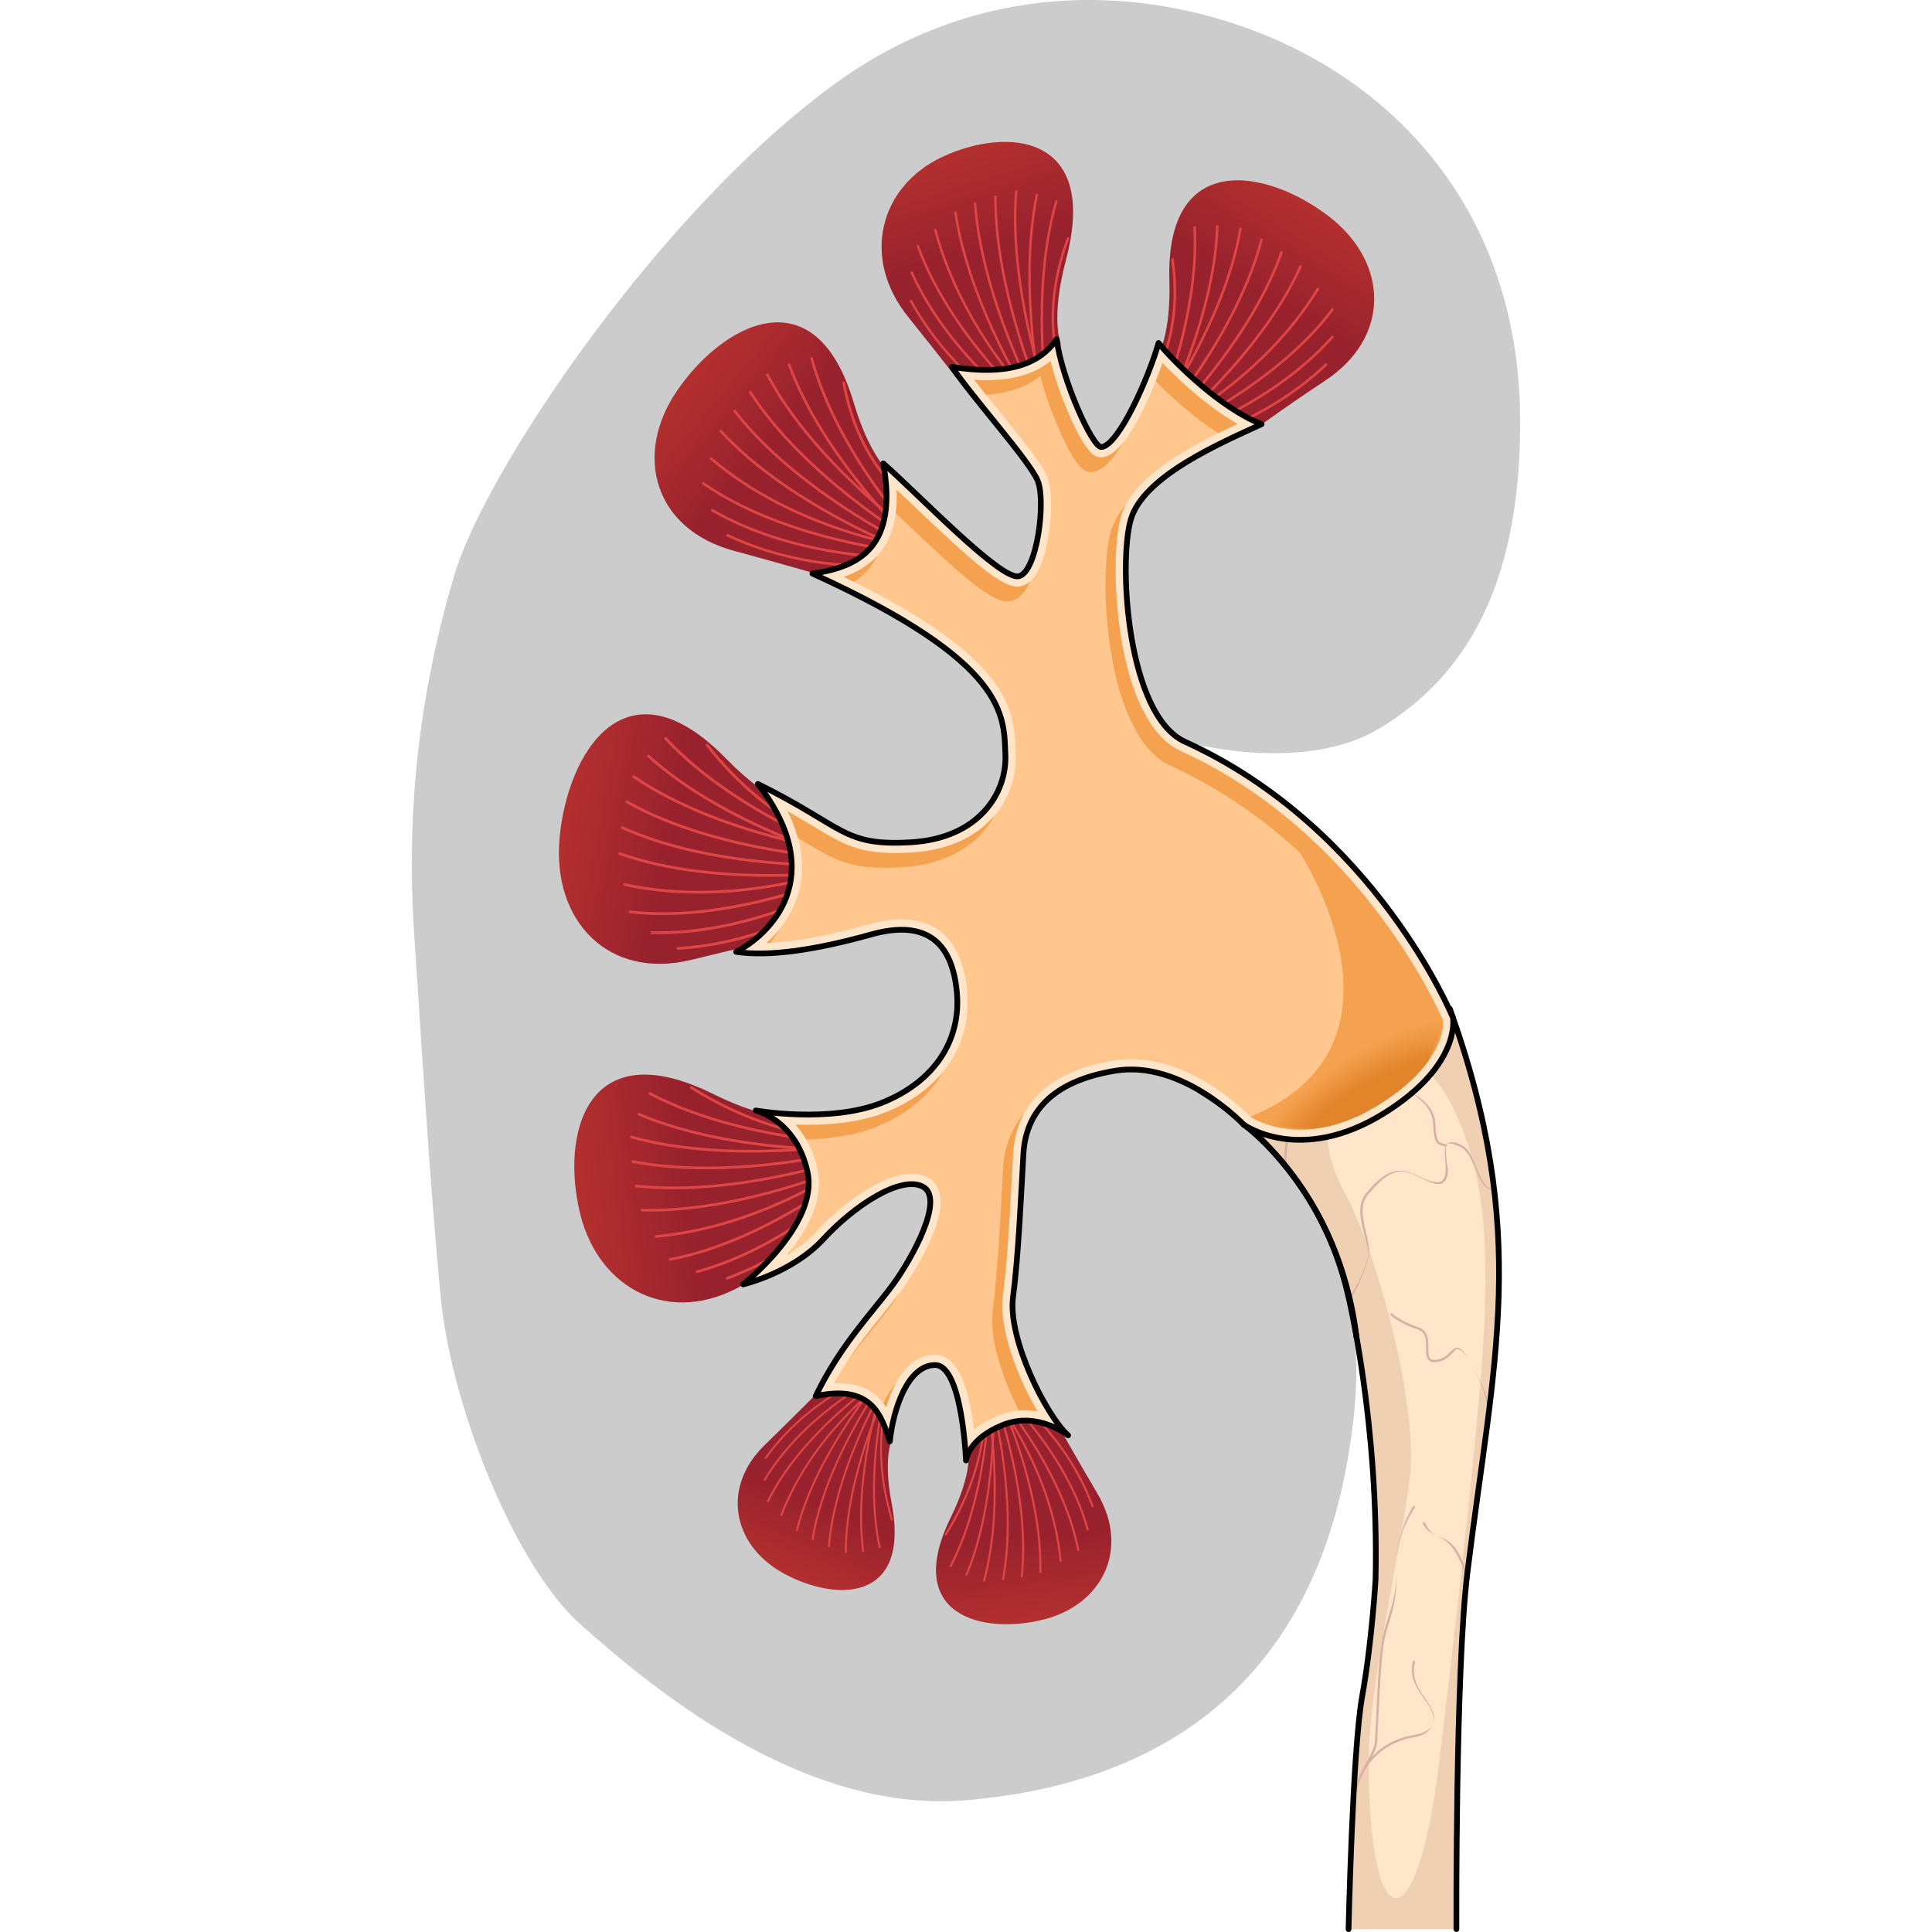
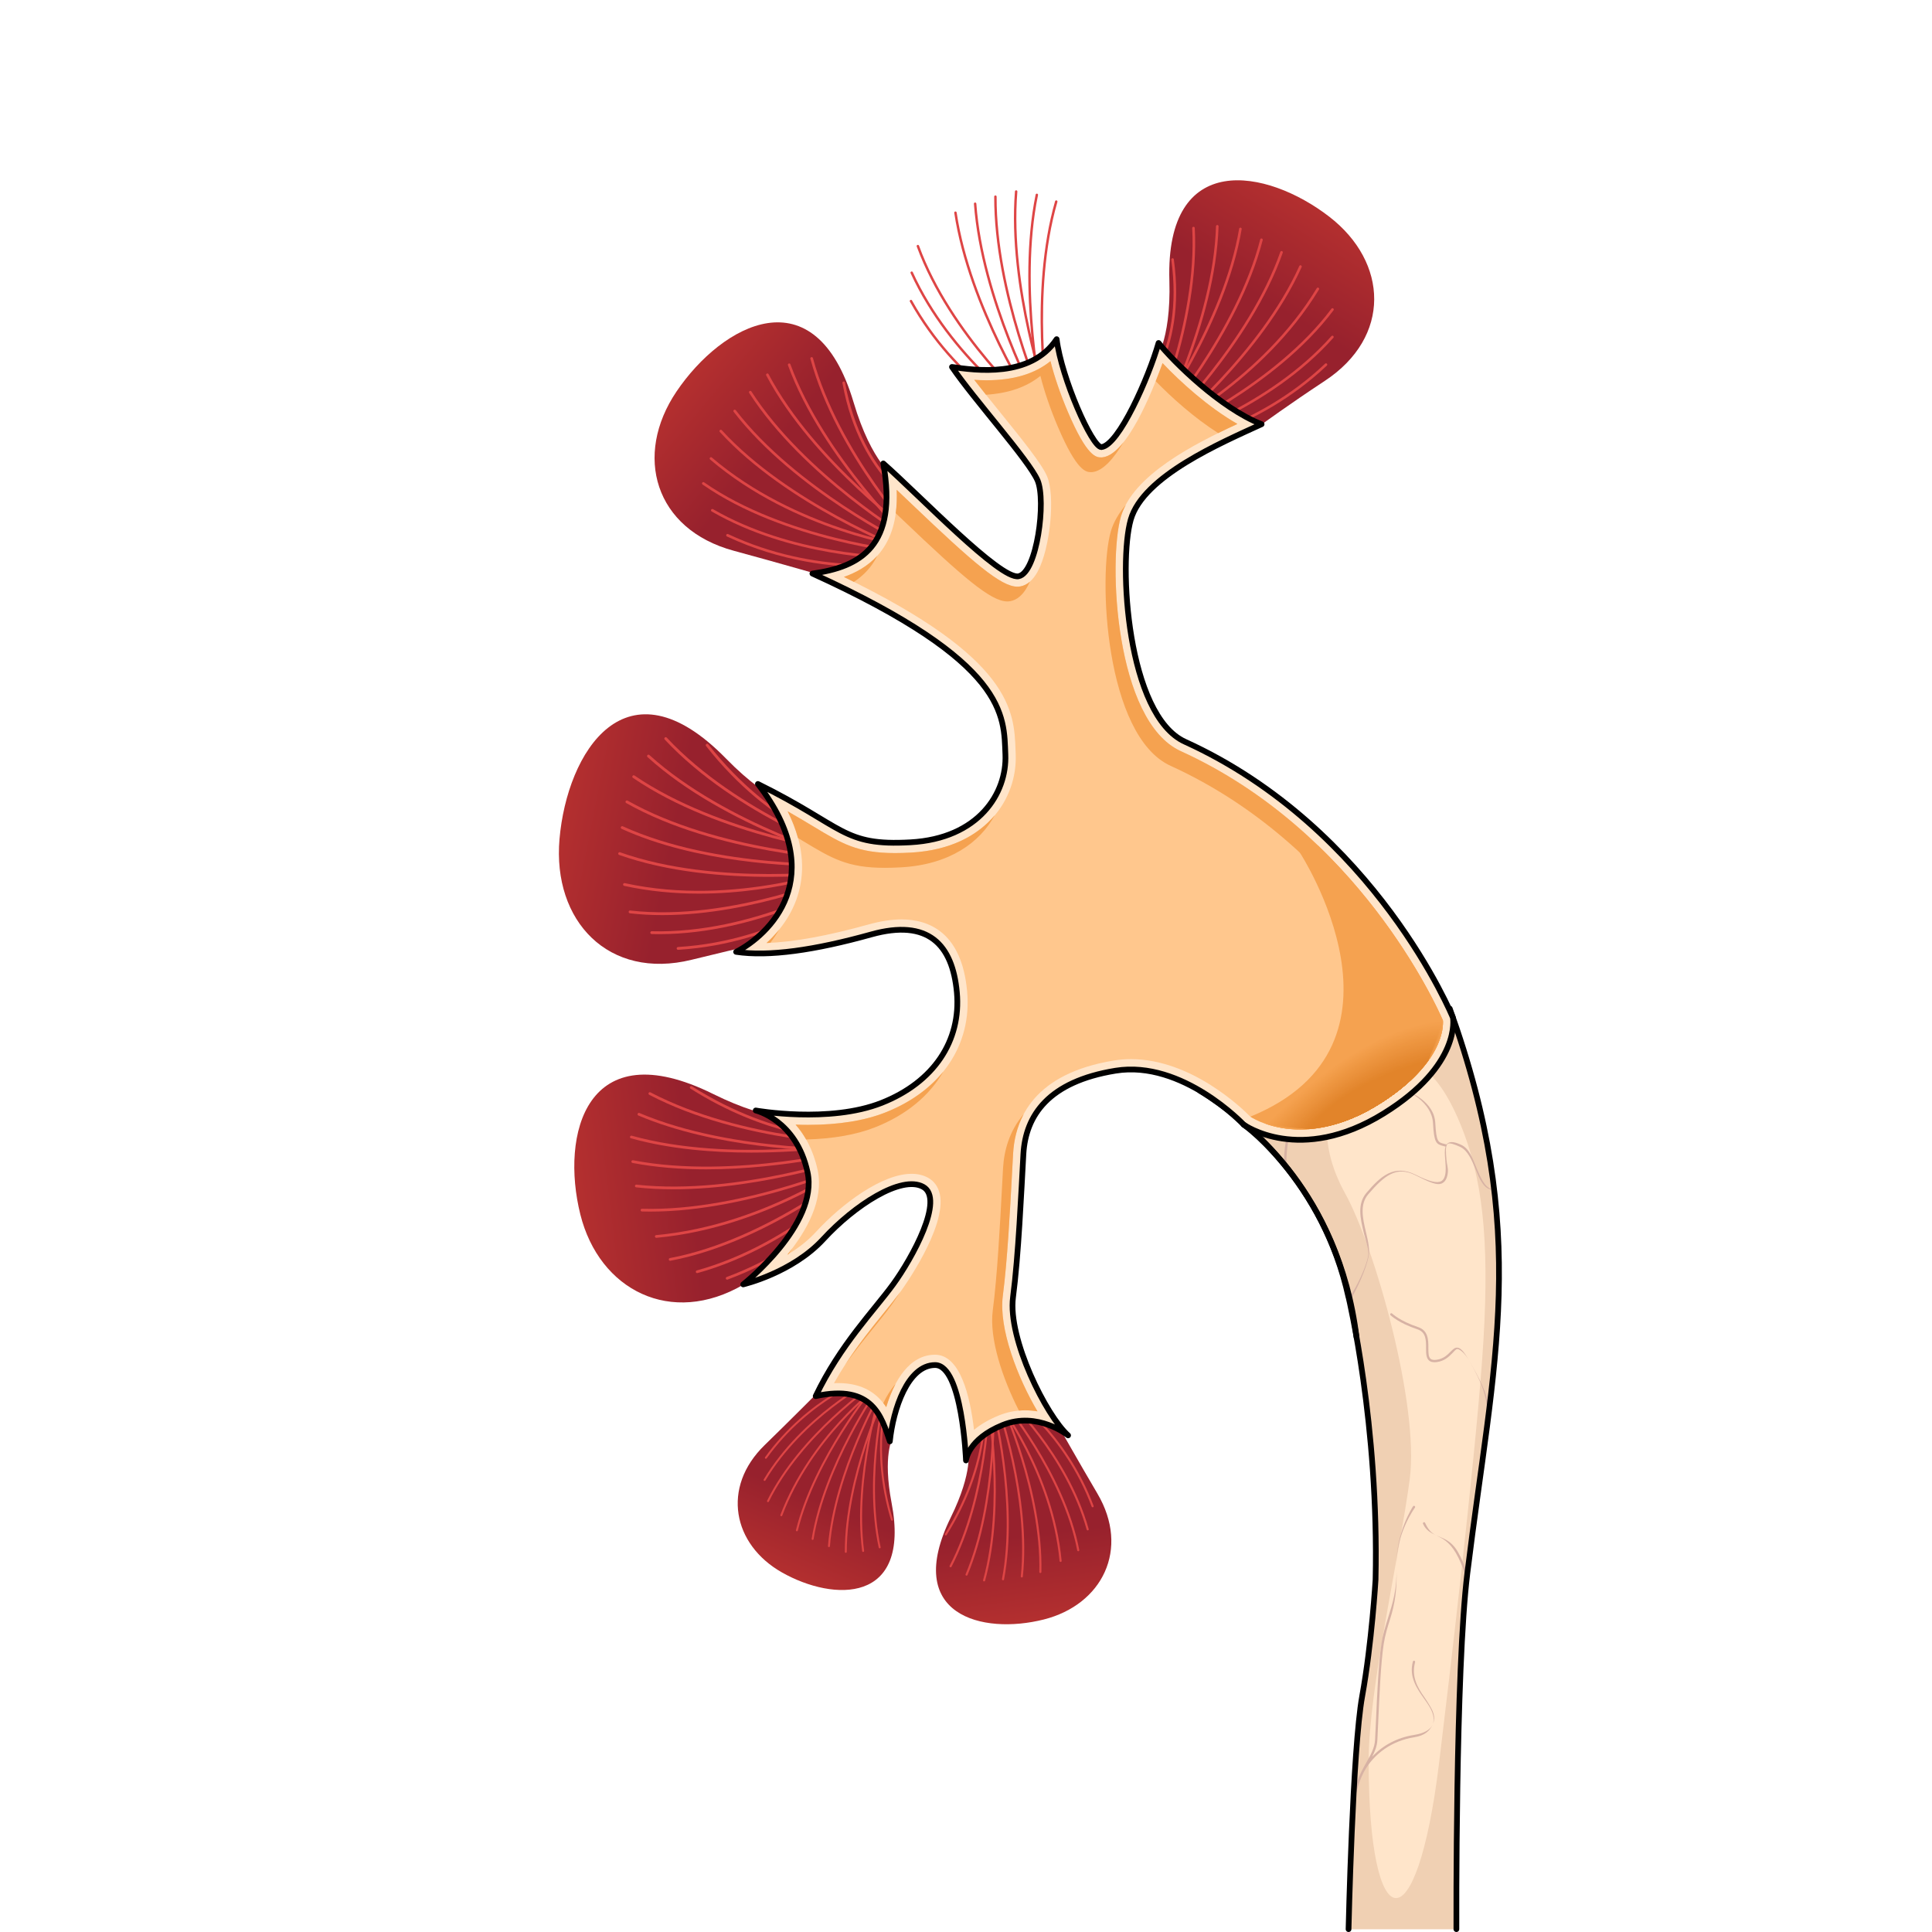
<svg xmlns="http://www.w3.org/2000/svg" version="1.1" id="Layer_1" width="800px" height="800px" viewBox="0 0 193.831 337.855" enable-background="new 0 0 193.831 337.855" xml:space="preserve">
  <g>
-     <path id="changecolor_12_" fill="#CCCCCC" d="M178.827,119.808c0.109-0.112,0.217-0.225,0.325-0.338   c0.249-0.261,0.496-0.527,0.741-0.797c0.094-0.104,0.189-0.208,0.283-0.313c0.269-0.302,0.535-0.611,0.799-0.923   c0.066-0.078,0.132-0.153,0.197-0.232c1.005-1.209,1.967-2.496,2.878-3.866c0.047-0.071,0.093-0.143,0.14-0.214   c0.25-0.381,0.498-0.768,0.74-1.162c0.064-0.104,0.128-0.211,0.191-0.316c0.225-0.372,0.446-0.749,0.664-1.132   c0.066-0.115,0.131-0.231,0.196-0.348c0.217-0.389,0.43-0.785,0.64-1.187c0.057-0.109,0.114-0.217,0.171-0.327   c0.228-0.446,0.452-0.9,0.671-1.36c0.031-0.066,0.064-0.131,0.095-0.197c0.763-1.622,1.466-3.34,2.105-5.157   c0.038-0.107,0.074-0.217,0.111-0.326c0.169-0.489,0.333-0.984,0.492-1.488c0.047-0.149,0.093-0.299,0.139-0.449   c0.147-0.476,0.289-0.959,0.428-1.448c0.046-0.162,0.091-0.325,0.136-0.488c0.137-0.501,0.269-1.009,0.397-1.523   c0.037-0.151,0.076-0.3,0.113-0.452c0.14-0.577,0.273-1.164,0.401-1.759c0.02-0.09,0.04-0.178,0.06-0.269   c0.299-1.416,0.566-2.882,0.797-4.4c0.008-0.052,0.015-0.105,0.022-0.157c0.103-0.684,0.198-1.378,0.287-2.083   c0.021-0.168,0.04-0.339,0.06-0.508c0.072-0.599,0.139-1.204,0.201-1.819c0.021-0.21,0.04-0.422,0.06-0.634   c0.055-0.591,0.105-1.189,0.151-1.794c0.017-0.222,0.033-0.444,0.049-0.668c0.043-0.627,0.08-1.263,0.112-1.906   c0.01-0.2,0.021-0.398,0.03-0.6c0.033-0.738,0.059-1.488,0.078-2.247c0.003-0.109,0.007-0.214,0.01-0.323   c0.02-0.895,0.032-1.801,0.032-2.725c0-24.969-10.103-43.617-24.914-55.959c-3.125-2.605-6.455-4.935-9.949-6.978   c-7.308-4.272-16.466-7.88-26.626-9.692c-7.143-1.274-14.779-1.657-22.627-0.746C98.096,1.849,86.023,6.022,74.437,14.332   C43.895,36.236,13.044,81.895,7.492,100.404c-1.563,5.211-2.922,10.6-4.046,16.167c-1.617,8.006-2.738,16.388-3.202,25.199   c-0.001,0.025-0.003,0.05-0.005,0.075c-0.003,0.063-0.005,0.127-0.008,0.19c-0.346,6.746-0.314,13.737,0.164,20.997   c0.203,3.089,0.401,6.121,0.596,9.108c1.28,19.692,2.421,37.3,4.03,54.445c0.035,0.367,0.079,0.742,0.12,1.114   c2.163,19.662,13.353,46.579,24.253,56.267c11.107,9.873,38.168,33.321,67.519,30.851c29.352-2.469,62.83-16.611,67.915-68.181   c0.085-0.858,0.147-1.701,0.2-2.537c0.01-0.164,0.019-0.327,0.028-0.491c0.041-0.723,0.07-1.438,0.088-2.144   c0.003-0.113,0.007-0.226,0.01-0.338c0.034-1.657,0.005-3.267-0.079-4.835c-0.006-0.11-0.013-0.219-0.019-0.328   c-0.043-0.723-0.097-1.436-0.163-2.14c-0.005-0.052-0.009-0.104-0.014-0.156c-0.956-9.848-4.176-17.853-8.265-24.256   c-0.006-0.009-0.011-0.018-0.017-0.027c-0.274-0.428-0.551-0.849-0.833-1.263c-0.009-0.014-0.018-0.028-0.028-0.041   c-1.441-2.117-2.97-4.048-4.535-5.802c-0.017-0.019-0.034-0.037-0.051-0.056c-0.288-0.322-0.577-0.638-0.867-0.948   c-0.035-0.037-0.07-0.075-0.105-0.112c-0.278-0.296-0.557-0.587-0.837-0.872c-0.034-0.035-0.069-0.07-0.103-0.105   c-0.295-0.3-0.59-0.594-0.885-0.881c-0.013-0.013-0.026-0.026-0.039-0.038c-0.953-0.927-1.906-1.793-2.846-2.598   c-0.001-0.001-0.003-0.002-0.004-0.003c-0.3-0.257-0.599-0.508-0.896-0.753c-0.039-0.032-0.077-0.063-0.116-0.095   c-0.263-0.216-0.524-0.427-0.784-0.633c-0.048-0.038-0.096-0.076-0.144-0.114c-0.257-0.203-0.512-0.401-0.766-0.595   c-0.04-0.031-0.081-0.062-0.122-0.093c-0.277-0.211-0.553-0.417-0.825-0.617c-0.011-0.008-0.023-0.017-0.034-0.025   c-0.884-0.648-1.739-1.24-2.554-1.777c-0.007-0.005-0.014-0.009-0.022-0.014c-0.255-0.168-0.505-0.33-0.751-0.487   c-0.033-0.021-0.066-0.042-0.099-0.063c-0.226-0.143-0.447-0.282-0.665-0.416c-0.016-0.01-0.032-0.02-0.048-0.03   c-0.018-0.011-0.034-0.021-0.052-0.032c-0.19-0.117-0.376-0.23-0.559-0.339c-0.035-0.021-0.071-0.042-0.106-0.063   c-0.187-0.111-0.369-0.219-0.549-0.323c-0.024-0.014-0.048-0.028-0.071-0.041c-0.194-0.113-0.384-0.221-0.569-0.326   c-0.005-0.003-0.011-0.006-0.016-0.009c-2.561-1.444-4.208-2.107-4.208-2.107v0c0.019-0.039,1.701-3.513,3.343-9.737v-0.007   c0.345-1.348,0.699-2.813,1.03-4.408c0.701-3.399,1.32-7.347,1.676-11.786c0.047-0.556,0.09-1.12,0.128-1.7   c0.137-2.289,0.217-4.705,0.194-7.234c-0.007-0.297-0.014-0.604-0.007-0.909c-0.058-3.674-0.306-7.589-0.831-11.707v-0.007   c-0.419-3.368-1.014-6.87-1.828-10.503c0.024,0.007,4.655,1.314,10.964,1.812c0.131,0.01,0.265,0.019,0.398,0.029   c0.319,0.023,0.639,0.045,0.966,0.063c0.193,0.011,0.387,0.02,0.582,0.03c0.27,0.013,0.542,0.024,0.817,0.033   c0.233,0.008,0.467,0.015,0.703,0.02c0.233,0.005,0.467,0.007,0.702,0.009c0.198,0.002,0.393,0.008,0.593,0.008   c0.096,0,0.195-0.003,0.291-0.004c0.031,0,0.063-0.001,0.094-0.001c0.408-0.003,0.819-0.012,1.232-0.025   c0.066-0.002,0.133-0.004,0.2-0.007c0.394-0.014,0.79-0.033,1.188-0.057c0.063-0.004,0.125-0.007,0.189-0.011   c0.921-0.059,1.849-0.143,2.781-0.26c0.042-0.005,0.084-0.012,0.126-0.017c0.4-0.051,0.801-0.109,1.201-0.172   c0.128-0.02,0.255-0.043,0.383-0.064c0.32-0.054,0.64-0.111,0.959-0.173c0.148-0.029,0.296-0.058,0.444-0.089   c0.311-0.064,0.621-0.134,0.931-0.206c0.14-0.033,0.28-0.064,0.42-0.099c0.382-0.094,0.762-0.196,1.14-0.304   c0.061-0.017,0.123-0.032,0.184-0.05c0.436-0.127,0.87-0.264,1.301-0.41c0.123-0.041,0.244-0.088,0.366-0.131   c0.311-0.109,0.619-0.222,0.926-0.342c0.146-0.057,0.291-0.117,0.436-0.177c0.29-0.119,0.577-0.242,0.863-0.371   c0.137-0.062,0.274-0.123,0.41-0.187c0.319-0.15,0.634-0.308,0.947-0.471c0.093-0.049,0.187-0.095,0.28-0.144   c0.415-0.223,0.826-0.454,1.229-0.701c0.167-0.105,0.338-0.209,0.505-0.322c0.008-0.005,0.016-0.011,0.024-0.016   c0.744-0.469,1.481-0.956,2.206-1.467c0.065-0.046,0.13-0.094,0.195-0.14c0.708-0.503,1.407-1.024,2.094-1.569   c0.006-0.005,0.013-0.01,0.02-0.015c0.353-0.28,0.703-0.567,1.05-0.859c0.088-0.074,0.174-0.152,0.262-0.227   c0.284-0.243,0.567-0.489,0.847-0.74c0.112-0.101,0.223-0.205,0.334-0.308c0.254-0.233,0.506-0.467,0.756-0.707   c0.115-0.11,0.228-0.222,0.342-0.334C178.341,120.3,178.585,120.056,178.827,119.808z" />
    <g>
      <g>
        <linearGradient id="SVGID_1_" gradientUnits="userSpaceOnUse" x1="-13.424" y1="36.607" x2="-1.256" y2="56.212" gradientTransform="matrix(-1 0 0 1 144.38 0)">
          <stop offset="0" style="stop-color:#B32F2F" />
          <stop offset="0.785" style="stop-color:#97212D" />
        </linearGradient>
        <path fill="url(#SVGID_1_)" d="M148.68,74.18c0,0,4.695-3.433,10.989-7.581c11.649-7.68,11.108-20.723,0.764-28.711     c-10.904-8.422-28.649-11.752-27.952,11.173c0.329,10.832-2.674,14.367-2.674,14.367l-2.377,11.834l9.126,3.013L148.68,74.18z" />
      </g>
      <g>
        <g>
          <path fill="#DE4545" d="M133.134,77.87c0.011,0,0.023-0.001,0.034-0.003c0.144-0.022,14.612-2.342,26.854-13.94      c0.091-0.086,0.094-0.228,0.009-0.319c-0.084-0.089-0.229-0.094-0.319-0.009c-12.136,11.497-26.47,13.8-26.613,13.822      c-0.122,0.019-0.207,0.134-0.188,0.257C132.928,77.79,133.024,77.87,133.134,77.87z" />
        </g>
        <g>
          <path fill="#DE4545" d="M132.646,76.986c0.021,0,0.043-0.003,0.065-0.01c0.171-0.051,17.231-5.309,28.444-17.899      c0.083-0.093,0.075-0.235-0.018-0.318c-0.092-0.083-0.235-0.076-0.318,0.018c-11.127,12.492-28.068,17.716-28.238,17.768      c-0.119,0.036-0.187,0.162-0.151,0.281C132.46,76.923,132.549,76.986,132.646,76.986z" />
        </g>
        <g>
          <path fill="#DE4545" d="M132.083,76.148c0.03,0,0.061-0.006,0.091-0.019c0.187-0.082,18.909-8.377,29.01-21.871      c0.075-0.1,0.055-0.241-0.046-0.316c-0.1-0.073-0.241-0.054-0.315,0.045c-10.028,13.398-28.643,21.646-28.83,21.728      c-0.114,0.05-0.165,0.183-0.116,0.297C131.914,76.097,131.997,76.148,132.083,76.148z" />
        </g>
        <g>
          <path fill="#DE4545" d="M130.409,75.153c0.08,0,0.158-0.043,0.198-0.118c0.1-0.184,9.953-18.613,10.479-35.455      c0.004-0.125-0.094-0.228-0.218-0.232c-0.128-0.006-0.228,0.094-0.232,0.218c-0.522,16.733-10.326,35.071-10.424,35.255      c-0.059,0.11-0.019,0.246,0.091,0.305C130.336,75.144,130.372,75.153,130.409,75.153z" />
        </g>
        <g>
-           <path fill="#DE4545" d="M129.439,74.87c0.085,0,0.165-0.048,0.204-0.13c0.084-0.18,8.387-18.172,7.484-35.002      c-0.007-0.12-0.107-0.213-0.225-0.213c-0.004,0-0.008,0-0.012,0c-0.124,0.007-0.219,0.113-0.213,0.237      c0.899,16.718-7.358,34.608-7.441,34.787c-0.053,0.113-0.004,0.247,0.109,0.3C129.374,74.863,129.407,74.87,129.439,74.87z" />
+           <path fill="#DE4545" d="M129.439,74.87c0.084-0.18,8.387-18.172,7.484-35.002      c-0.007-0.12-0.107-0.213-0.225-0.213c-0.004,0-0.008,0-0.012,0c-0.124,0.007-0.219,0.113-0.213,0.237      c0.899,16.718-7.358,34.608-7.441,34.787c-0.053,0.113-0.004,0.247,0.109,0.3C129.374,74.863,129.407,74.87,129.439,74.87z" />
        </g>
        <g>
          <path fill="#DE4545" d="M126.89,70.23c0.055,0,0.109-0.02,0.152-0.059c0.086-0.079,8.556-8.067,6.217-24.818      c-0.018-0.122-0.124-0.204-0.254-0.192c-0.123,0.017-0.21,0.131-0.193,0.254c2.308,16.519-5.991,24.346-6.074,24.423      c-0.091,0.084-0.098,0.227-0.014,0.318C126.768,70.206,126.829,70.23,126.89,70.23z" />
        </g>
        <g>
          <path fill="#DE4545" d="M131.451,75.361c0.033,0,0.067-0.007,0.1-0.023c0.173-0.085,17.353-8.634,27.089-24.706      c0.064-0.107,0.031-0.245-0.076-0.309c-0.107-0.064-0.246-0.031-0.31,0.076c-9.666,15.956-26.731,24.451-26.903,24.535      c-0.112,0.055-0.158,0.19-0.103,0.301C131.288,75.315,131.368,75.361,131.451,75.361z" />
        </g>
        <g>
          <path fill="#DE4545" d="M132.271,75.546c0.05,0,0.1-0.017,0.143-0.051c0.162-0.132,16.294-13.418,23.197-28.788      c0.05-0.114,0-0.247-0.114-0.298c-0.113-0.053-0.246,0-0.298,0.113c-6.858,15.271-22.909,28.492-23.07,28.623      c-0.096,0.079-0.111,0.221-0.032,0.317C132.141,75.518,132.206,75.546,132.271,75.546z" />
        </g>
        <g>
          <path fill="#DE4545" d="M131.482,74.916c0.056,0,0.113-0.021,0.157-0.063c0.151-0.146,15.095-14.752,20.669-30.654      c0.04-0.117-0.021-0.246-0.138-0.287c-0.117-0.042-0.246,0.021-0.288,0.138c-5.539,15.802-20.407,30.334-20.556,30.479      c-0.09,0.087-0.092,0.229-0.005,0.319C131.364,74.893,131.424,74.916,131.482,74.916z" />
        </g>
        <g>
          <path fill="#DE4545" d="M130.643,74.356c0.063,0,0.126-0.026,0.17-0.077c0.137-0.158,13.789-15.98,17.991-32.297      c0.031-0.121-0.041-0.243-0.162-0.275c-0.124-0.03-0.244,0.041-0.275,0.162c-4.176,16.215-17.757,31.957-17.894,32.114      c-0.082,0.094-0.072,0.236,0.022,0.318C130.537,74.338,130.59,74.356,130.643,74.356z" />
        </g>
        <g>
          <path fill="#DE4545" d="M129.759,73.868c0.069,0,0.138-0.032,0.182-0.092c0.123-0.169,12.379-17.092,15.183-33.708      c0.021-0.123-0.062-0.239-0.184-0.26c-0.129-0.02-0.239,0.063-0.26,0.185c-2.786,16.509-14.98,33.349-15.104,33.517      c-0.073,0.1-0.051,0.242,0.049,0.315C129.667,73.854,129.712,73.868,129.759,73.868z" />
        </g>
      </g>
    </g>
    <g>
      <g>
        <linearGradient id="SVGID_2_" gradientUnits="userSpaceOnUse" x1="749.834" y1="173.095" x2="762.376" y2="193.303" gradientTransform="matrix(0.95 -0.314 0.314 0.95 -717.816 137.232)">
          <stop offset="0" style="stop-color:#B32F2F" />
          <stop offset="0.785" style="stop-color:#97212D" />
        </linearGradient>
        <path fill="url(#SVGID_2_)" d="M74.095,101.31c0,0-10.27-2.966-17.772-4.992c-13.884-3.751-17.571-16.69-10.031-27.853     c7.95-11.767,24.239-20.763,30.969,1.898c3.181,10.709,7.262,13.196,7.262,13.196l6.153,10.814l-7.957,5.9L74.095,101.31z" />
      </g>
      <g>
        <g>
          <path fill="#DE4545" d="M79.64,99.173c3.828,0,6.204-0.384,6.263-0.394c0.127-0.021,0.211-0.141,0.19-0.268      c-0.021-0.126-0.134-0.21-0.268-0.19c-0.148,0.025-14.918,2.406-30.515-4.924c-0.114-0.055-0.253-0.005-0.309,0.112      c-0.055,0.116-0.004,0.254,0.112,0.309C64.612,98.281,73.809,99.173,79.64,99.173z" />
        </g>
        <g>
          <path fill="#DE4545" d="M85.648,97.763c0.257,0,0.399-0.003,0.415-0.003c0.128-0.004,0.23-0.11,0.226-0.238      c-0.004-0.126-0.107-0.226-0.232-0.226c-0.012-0.002-0.116,0.003-0.414,0.004c-2.788,0-19.286-0.35-32.974-8.262      c-0.112-0.064-0.254-0.026-0.317,0.085c-0.064,0.111-0.026,0.253,0.084,0.317C66.225,97.408,82.83,97.763,85.648,97.763z" />
        </g>
        <g>
          <path fill="#DE4545" d="M86.337,96.757c0.119,0,0.22-0.09,0.231-0.211c0.011-0.128-0.082-0.241-0.209-0.253      c-0.209-0.02-21.094-2.075-35.242-11.945c-0.106-0.073-0.25-0.048-0.323,0.058c-0.074,0.105-0.048,0.25,0.057,0.323      c14.25,9.94,35.253,12.006,35.464,12.025C86.323,96.757,86.33,96.757,86.337,96.757z" />
        </g>
        <g>
          <path fill="#DE4545" d="M87.653,95.242c0.062,0,0.123-0.025,0.169-0.073c0.088-0.093,0.084-0.24-0.01-0.328      c-0.156-0.147-15.68-14.925-21.6-31.133c-0.044-0.121-0.177-0.183-0.298-0.139c-0.12,0.044-0.182,0.177-0.138,0.298      c5.958,16.312,21.562,31.163,21.718,31.311C87.539,95.22,87.596,95.242,87.653,95.242z" />
        </g>
        <g>
          <path fill="#DE4545" d="M88.511,94.652c0.057,0,0.114-0.021,0.159-0.063c0.093-0.088,0.098-0.235,0.01-0.328      c-0.14-0.148-14.006-14.991-18.53-31.64c-0.033-0.124-0.162-0.199-0.285-0.163c-0.124,0.034-0.197,0.161-0.164,0.285      c4.556,16.763,18.501,31.689,18.641,31.837C88.388,94.627,88.45,94.652,88.511,94.652z" />
        </g>
        <g>
          <path fill="#DE4545" d="M89.507,89.287c0.088,0,0.173-0.051,0.211-0.137c0.053-0.117,0.001-0.254-0.115-0.307      C89.495,88.795,78.84,83.8,75.761,66.904c-0.024-0.125-0.14-0.209-0.27-0.187c-0.127,0.023-0.21,0.144-0.187,0.27      c3.125,17.15,13.998,22.23,14.108,22.279C89.443,89.28,89.475,89.287,89.507,89.287z" />
        </g>
        <g>
          <path fill="#DE4545" d="M86.7,95.783c0.114,0,0.214-0.085,0.23-0.201c0.018-0.127-0.071-0.244-0.198-0.262      c-0.195-0.027-19.641-2.822-34.262-15.315c-0.095-0.083-0.242-0.072-0.327,0.026c-0.083,0.098-0.071,0.244,0.026,0.327      c14.727,12.583,34.304,15.395,34.5,15.422C86.679,95.782,86.689,95.783,86.7,95.783z" />
        </g>
        <g>
          <path fill="#DE4545" d="M85.957,96.229c0.093,0,0.181-0.057,0.216-0.149c0.047-0.12-0.014-0.254-0.134-0.3      c-0.2-0.077-20.183-7.826-31.833-20.554c-0.087-0.096-0.235-0.102-0.328-0.015c-0.095,0.087-0.101,0.233-0.015,0.328      C65.589,88.35,85.673,96.137,85.874,96.214C85.902,96.224,85.93,96.229,85.957,96.229z" />
        </g>
        <g>
          <path fill="#DE4545" d="M86.526,95.357c0.086,0,0.169-0.048,0.209-0.131c0.055-0.115,0.007-0.254-0.108-0.31      c-0.194-0.094-19.445-9.512-29.973-23.183c-0.079-0.101-0.225-0.12-0.326-0.042c-0.101,0.078-0.121,0.224-0.042,0.326      C66.882,85.775,86.23,95.239,86.424,95.334C86.457,95.349,86.491,95.357,86.526,95.357z" />
        </g>
        <g>
          <path fill="#DE4545" d="M87.166,94.537c0.079,0,0.157-0.04,0.2-0.114c0.065-0.11,0.029-0.253-0.081-0.318      c-0.185-0.11-18.568-11.126-27.896-25.644c-0.069-0.108-0.212-0.139-0.321-0.07c-0.107,0.07-0.139,0.213-0.07,0.321      c9.388,14.611,27.864,25.682,28.049,25.792C87.085,94.527,87.126,94.537,87.166,94.537z" />
        </g>
        <g>
          <path fill="#DE4545" d="M87.874,93.774c0.072,0,0.143-0.034,0.189-0.097c0.074-0.104,0.05-0.249-0.055-0.324      c-0.174-0.125-17.554-12.664-25.618-27.92c-0.06-0.114-0.202-0.155-0.313-0.097c-0.113,0.06-0.157,0.201-0.097,0.314      c8.115,15.354,25.583,27.955,25.759,28.081C87.78,93.76,87.827,93.774,87.874,93.774z" />
        </g>
      </g>
    </g>
    <g>
      <g>
        <linearGradient id="SVGID_3_" gradientUnits="userSpaceOnUse" x1="610.262" y1="386.409" x2="623.31" y2="407.43" gradientTransform="matrix(0.682 -0.731 0.731 0.682 -672.119 326.584)">
          <stop offset="0" style="stop-color:#B32F2F" />
          <stop offset="0.785" style="stop-color:#97212D" />
        </linearGradient>
        <path fill="url(#SVGID_3_)" d="M67.601,163.436c0,0-10.826,2.466-18.662,4.401c-14.506,3.576-24.357-6.731-23.109-21.118     c1.318-15.165,11.607-31.993,29.106-14.079c8.271,8.466,13.23,8.719,13.23,8.719l11.025,7.042l-4.27,9.639L67.601,163.436z" />
      </g>
      <g>
        <g>
          <path fill="#DE4545" d="M46.565,166.097c0.004,0,0.01,0,0.015,0c18.021-1.092,30.366-11.001,30.488-11.101      c0.105-0.086,0.121-0.24,0.035-0.345c-0.085-0.105-0.24-0.121-0.345-0.035c-0.121,0.099-12.351,9.909-30.208,10.992      c-0.135,0.008-0.238,0.125-0.23,0.26C46.328,165.996,46.436,166.097,46.565,166.097z" />
        </g>
        <g>
          <path fill="#DE4545" d="M43.264,163.356c17.528,0,33.275-9.308,33.436-9.405c0.116-0.069,0.154-0.22,0.084-0.336      c-0.069-0.118-0.221-0.154-0.336-0.085c-0.164,0.098-16.602,9.8-34.487,9.318c-0.003,0-0.005,0-0.007,0      c-0.132,0-0.241,0.106-0.245,0.239c-0.004,0.135,0.103,0.248,0.238,0.252C42.387,163.351,42.826,163.356,43.264,163.356z" />
        </g>
        <g>
          <path fill="#DE4545" d="M43.841,160.027c16.258,0,32.403-7.069,32.584-7.15c0.124-0.055,0.18-0.2,0.125-0.324      c-0.055-0.124-0.199-0.18-0.324-0.125c-0.2,0.089-20.211,8.848-38.03,6.796c-0.145-0.018-0.256,0.081-0.272,0.215      c-0.015,0.135,0.081,0.256,0.216,0.272C40.024,159.93,41.934,160.027,43.841,160.027z" />
        </g>
        <g>
          <path fill="#DE4545" d="M76.761,150.794c0.108,0,0.207-0.072,0.237-0.18c0.035-0.131-0.041-0.265-0.173-0.301      c-0.216-0.059-21.751-6.034-35.272-18.279c-0.1-0.09-0.255-0.083-0.346,0.017c-0.091,0.1-0.084,0.255,0.017,0.346      c13.61,12.324,35.255,18.329,35.473,18.388C76.718,150.791,76.74,150.794,76.761,150.794z" />
        </g>
        <g>
          <path fill="#DE4545" d="M77.245,149.799c0.102,0,0.198-0.064,0.232-0.167c0.043-0.128-0.026-0.267-0.154-0.311      c-0.201-0.068-20.262-6.955-32.736-20.331c-0.093-0.1-0.247-0.105-0.347-0.012c-0.099,0.092-0.105,0.247-0.012,0.346      c12.561,13.469,32.736,20.393,32.939,20.461C77.192,149.795,77.218,149.799,77.245,149.799z" />
        </g>
        <g>
          <path fill="#DE4545" d="M75.455,148.116c0.111,0,0.211-0.076,0.239-0.188c0.032-0.132-0.05-0.264-0.181-0.295      c-0.122-0.029-12.358-3.09-23.672-17.479c-0.084-0.106-0.238-0.124-0.344-0.041c-0.107,0.084-0.125,0.238-0.041,0.344      c11.427,14.533,23.82,17.624,23.944,17.654C75.417,148.113,75.437,148.116,75.455,148.116z" />
        </g>
        <g>
          <path fill="#DE4545" d="M50.213,156.27c14.351,0,25.894-4.436,26.043-4.494c0.126-0.049,0.187-0.192,0.138-0.318      c-0.049-0.126-0.19-0.188-0.318-0.139c-0.19,0.074-19.27,7.402-38.831,3.118c-0.138-0.03-0.264,0.055-0.292,0.187      c-0.029,0.132,0.055,0.263,0.187,0.292C41.593,155.892,46.023,156.27,50.213,156.27z" />
        </g>
        <g>
          <path fill="#DE4545" d="M62.598,153.336c7.571,0,13.039-0.728,13.15-0.743c0.134-0.018,0.228-0.142,0.209-0.276      c-0.018-0.134-0.133-0.227-0.276-0.21c-0.221,0.03-22.273,2.964-39.257-3.065c-0.129-0.045-0.268,0.022-0.312,0.149      c-0.046,0.128,0.021,0.268,0.149,0.313C44.906,152.573,54.852,153.336,62.598,153.336z" />
        </g>
        <g>
          <path fill="#DE4545" d="M72.95,151.529c1.768,0,2.808-0.046,2.855-0.049c0.135-0.007,0.239-0.121,0.232-0.257      c-0.006-0.134-0.097-0.242-0.257-0.233c-0.221,0.012-22.451,0.998-38.886-6.496c-0.126-0.054-0.269-0.001-0.325,0.122      c-0.056,0.123-0.003,0.268,0.121,0.325C49.732,150.886,66.375,151.529,72.95,151.529z" />
        </g>
        <g>
          <path fill="#DE4545" d="M75.964,150.381c0.131,0,0.239-0.103,0.245-0.236c0.005-0.135-0.1-0.249-0.235-0.255      c-0.223-0.008-22.464-0.975-38.235-9.88c-0.116-0.066-0.267-0.025-0.334,0.093c-0.066,0.118-0.025,0.268,0.093,0.334      c15.876,8.965,38.233,9.935,38.457,9.944C75.958,150.381,75.961,150.381,75.964,150.381z" />
        </g>
        <g>
          <path fill="#DE4545" d="M76.224,149.298c0.121,0,0.227-0.09,0.243-0.214c0.018-0.134-0.078-0.257-0.212-0.274      c-0.221-0.028-22.317-2.943-37.309-13.192c-0.113-0.077-0.264-0.048-0.341,0.064c-0.077,0.112-0.048,0.264,0.064,0.341      c15.09,10.317,37.301,13.245,37.524,13.274C76.204,149.297,76.215,149.298,76.224,149.298z" />
        </g>
      </g>
    </g>
    <g>
      <g>
        <linearGradient id="SVGID_4_" gradientUnits="userSpaceOnUse" x1="471.608" y1="496.13" x2="484.625" y2="517.102" gradientTransform="matrix(0.422 -0.907 0.907 0.422 -619.339 428.006)">
          <stop offset="0" style="stop-color:#B32F2F" />
          <stop offset="0.785" style="stop-color:#97212D" />
        </linearGradient>
        <path fill="url(#SVGID_4_)" d="M70.656,216.719c0,0-5.795,3.908-12.632,7.912c-12.659,7.408-25.237,1.01-28.551-12.259     c-3.489-13.989,1.021-32.065,23.242-21.057c10.501,5.202,15.291,3.993,15.291,3.993l12.671,3.127l-1.041,9.885L70.656,216.719z" />
      </g>
      <g>
        <g>
          <path fill="#DE4545" d="M55.147,223.775c0.027,0,0.055-0.005,0.083-0.015c16.772-6.197,25.399-18.661,25.484-18.786      c0.074-0.108,0.046-0.257-0.063-0.331c-0.107-0.071-0.255-0.047-0.331,0.063c-0.084,0.124-8.631,12.466-25.255,18.607      c-0.123,0.046-0.186,0.183-0.141,0.306C54.959,223.715,55.05,223.775,55.147,223.775z" />
        </g>
        <g>
          <path fill="#DE4545" d="M49.906,222.635c0.021,0,0.042-0.004,0.063-0.009c17.291-4.785,29.942-18.344,30.068-18.481      c0.089-0.096,0.083-0.247-0.014-0.336c-0.097-0.09-0.246-0.084-0.336,0.014C79.562,203.959,67,217.42,49.843,222.167      c-0.127,0.035-0.201,0.166-0.166,0.293C49.706,222.565,49.801,222.635,49.906,222.635z" />
        </g>
        <g>
          <path fill="#DE4545" d="M45.178,220.477c0.014,0,0.029-0.001,0.044-0.004c17.691-3.338,34.054-17.074,34.217-17.213      c0.1-0.084,0.113-0.235,0.027-0.335c-0.084-0.1-0.235-0.112-0.335-0.027c-0.162,0.137-16.432,13.794-33.997,17.107      c-0.129,0.025-0.214,0.149-0.19,0.278C44.965,220.398,45.065,220.477,45.178,220.477z" />
        </g>
        <g>
          <path fill="#DE4545" d="M76.445,201.342c1.618,0,2.562-0.038,2.608-0.04c0.131-0.005,0.233-0.116,0.227-0.248      c-0.005-0.131-0.123-0.229-0.248-0.227c-0.224,0.01-22.548,0.882-39.222-6.192c-0.123-0.053-0.261,0.005-0.312,0.126      c-0.051,0.121,0.005,0.261,0.126,0.313C53.021,200.757,70.026,201.342,76.445,201.342z" />
        </g>
        <g>
          <path fill="#DE4545" d="M79.19,200.27c0.13,0,0.236-0.104,0.238-0.234c0.002-0.132-0.103-0.239-0.234-0.241      c-0.213-0.004-21.422-0.376-37.457-8.77c-0.117-0.061-0.26-0.016-0.321,0.101c-0.061,0.116-0.016,0.26,0.101,0.321      c16.137,8.447,37.457,8.82,37.67,8.822C79.188,200.27,79.189,200.27,79.19,200.27z" />
        </g>
        <g>
          <path fill="#DE4545" d="M76.136,199.298c0.534,0,0.827-0.019,0.845-0.02c0.131-0.01,0.23-0.124,0.22-0.255      c-0.01-0.13-0.106-0.225-0.255-0.22c-0.126,0.011-12.711,0.804-27.957-8.834c-0.11-0.068-0.258-0.037-0.329,0.074      c-0.069,0.112-0.037,0.259,0.075,0.329C61.857,198.667,73.046,199.298,76.136,199.298z" />
        </g>
        <g>
          <path fill="#DE4545" d="M42.753,216.46c0.007,0,0.014,0,0.022-0.001c20.066-1.832,36.002-14.015,36.161-14.137      c0.104-0.081,0.122-0.23,0.042-0.334c-0.08-0.103-0.229-0.123-0.334-0.042c-0.158,0.122-15.987,12.221-35.913,14.04      c-0.13,0.011-0.227,0.128-0.215,0.259C42.527,216.368,42.63,216.46,42.753,216.46z" />
        </g>
        <g>
          <path fill="#DE4545" d="M41.706,211.877c17.734,0,36.808-8.587,37.003-8.676c0.12-0.055,0.173-0.195,0.118-0.315      c-0.055-0.12-0.197-0.173-0.315-0.118c-0.2,0.091-20.206,9.113-38.25,8.614c-0.15-0.007-0.24,0.1-0.244,0.232      c-0.004,0.131,0.1,0.24,0.231,0.244C40.733,211.87,41.22,211.877,41.706,211.877z" />
        </g>
        <g>
          <path fill="#DE4545" d="M45.742,207.976c16.229,0,32.491-5.724,32.676-5.789c0.124-0.044,0.188-0.18,0.144-0.305      c-0.045-0.123-0.18-0.186-0.305-0.144c-0.208,0.075-21.006,7.398-38.973,5.426c-0.124-0.015-0.247,0.08-0.262,0.211      c-0.014,0.13,0.08,0.248,0.211,0.262C41.375,207.873,43.56,207.976,45.742,207.976z" />
        </g>
        <g>
          <path fill="#DE4545" d="M51.483,204.487c13.933,0,26.569-3.287,26.734-3.331c0.128-0.033,0.203-0.164,0.169-0.29      c-0.033-0.127-0.163-0.209-0.29-0.169c-0.214,0.056-21.645,5.63-39.411,2.201c-0.128-0.021-0.254,0.06-0.279,0.189      c-0.025,0.129,0.06,0.253,0.189,0.279C42.796,204.176,47.201,204.487,51.483,204.487z" />
        </g>
        <g>
          <path fill="#DE4545" d="M59.369,201.557c10.378,0,18.602-1.422,18.736-1.445c0.129-0.023,0.216-0.146,0.193-0.276      c-0.023-0.128-0.14-0.217-0.275-0.193c-0.22,0.04-22.123,3.82-39.566-1.039c-0.132-0.03-0.258,0.04-0.294,0.165      c-0.035,0.127,0.04,0.258,0.165,0.294C45.184,200.973,52.719,201.557,59.369,201.557z" />
        </g>
      </g>
    </g>
    <g>
      <g>
        <linearGradient id="SVGID_5_" gradientUnits="userSpaceOnUse" x1="-102.102" y1="401.33" x2="-92.079" y2="417.479" gradientTransform="matrix(-0.908 -0.419 0.419 -0.908 -152.391 604.969)">
          <stop offset="0" style="stop-color:#B32F2F" />
          <stop offset="0.785" style="stop-color:#97212D" />
        </linearGradient>
        <path fill="url(#SVGID_5_)" d="M112.654,248.621c0,0,4.14,7.31,7.24,12.564c5.736,9.731,0.842,19.432-9.367,22.018     c-10.763,2.721-24.694-0.708-16.273-17.846c3.979-8.098,3.037-11.783,3.037-11.783l2.376-9.765l7.616,0.776L112.654,248.621z" />
      </g>
      <g>
        <g>
          <path fill="#DE4545" d="M119.059,263.587c0.021,0,0.043-0.004,0.064-0.011c0.095-0.035,0.143-0.141,0.107-0.236      c-4.814-12.9-14.434-19.511-14.53-19.577c-0.084-0.057-0.197-0.034-0.255,0.049c-0.056,0.084-0.034,0.198,0.049,0.255      c0.096,0.064,9.621,6.615,14.392,19.401C118.915,263.542,118.985,263.587,119.059,263.587z" />
        </g>
        <g>
          <path fill="#DE4545" d="M118.195,267.625c0.016,0,0.033-0.002,0.049-0.006c0.098-0.028,0.155-0.129,0.128-0.226      c-3.729-13.304-14.202-23.011-14.307-23.107c-0.074-0.068-0.189-0.063-0.26,0.011c-0.068,0.075-0.063,0.191,0.011,0.26      c0.105,0.095,10.503,9.735,14.201,22.935C118.041,267.572,118.115,267.625,118.195,267.625z" />
        </g>
        <g>
          <path fill="#DE4545" d="M116.545,271.272c0.011,0,0.023-0.001,0.034-0.003c0.1-0.019,0.165-0.115,0.146-0.215      c-2.615-13.614-13.233-26.182-13.341-26.307c-0.066-0.077-0.181-0.087-0.258-0.02c-0.077,0.065-0.086,0.181-0.02,0.258      c0.106,0.125,10.663,12.62,13.258,26.138C116.382,271.211,116.459,271.272,116.545,271.272z" />
        </g>
        <g>
          <path fill="#DE4545" d="M97.012,275.54c0.071,0,0.139-0.042,0.169-0.112c5.439-12.936,4.707-30.205,4.699-30.379      c-0.004-0.098-0.085-0.174-0.183-0.174c-0.003,0-0.005,0-0.009,0c-0.101,0.004-0.179,0.091-0.174,0.192      c0.008,0.172,0.736,17.36-4.67,30.219c-0.04,0.093,0.004,0.201,0.098,0.24C96.964,275.536,96.988,275.54,97.012,275.54z" />
        </g>
        <g>
          <path fill="#DE4545" d="M94.22,274.079c0.066,0,0.13-0.036,0.163-0.099c6.466-12.448,6.698-28.866,6.699-29.03      c0.001-0.101-0.08-0.184-0.181-0.185c0,0-0.001,0-0.002,0c-0.1,0-0.182,0.081-0.183,0.181      c-0.002,0.164-0.234,16.496-6.659,28.865c-0.047,0.09-0.011,0.201,0.078,0.247C94.163,274.073,94.191,274.079,94.22,274.079z" />
        </g>
        <g>
          <path fill="#DE4545" d="M93.381,268.511c0.061,0,0.121-0.03,0.155-0.085c7.454-11.876,6.795-21.677,6.788-21.775      c-0.009-0.1-0.098-0.168-0.197-0.169c-0.101,0.008-0.176,0.096-0.169,0.197c0.008,0.097,0.652,9.784-6.732,21.551      c-0.055,0.086-0.028,0.199,0.057,0.253C93.314,268.502,93.347,268.511,93.381,268.511z" />
        </g>
        <g>
          <path fill="#DE4545" d="M113.458,273.148c0.005,0,0.011,0,0.018-0.001c0.1-0.009,0.174-0.099,0.165-0.2      c-1.459-15.448-10.881-27.688-10.976-27.809c-0.062-0.08-0.178-0.094-0.257-0.032c-0.08,0.062-0.094,0.177-0.032,0.257      c0.094,0.121,9.451,12.28,10.901,27.619C113.285,273.077,113.365,273.148,113.458,273.148z" />
        </g>
        <g>
          <path fill="#DE4545" d="M109.919,275.083c0.099,0,0.18-0.079,0.183-0.179c0.339-13.962-6.691-29.44-6.762-29.595      c-0.041-0.092-0.151-0.132-0.243-0.09c-0.092,0.042-0.132,0.151-0.09,0.243c0.07,0.154,7.065,15.557,6.728,29.433      c-0.003,0.101,0.078,0.185,0.179,0.187C109.916,275.083,109.917,275.083,109.919,275.083z" />
        </g>
        <g>
          <path fill="#DE4545" d="M106.675,275.861c0.092,0,0.173-0.069,0.182-0.164c1.48-13.919-4.238-30-4.296-30.161      c-0.034-0.094-0.135-0.143-0.235-0.11c-0.095,0.034-0.144,0.139-0.11,0.235c0.058,0.159,5.747,16.164,4.277,29.998      c-0.011,0.1,0.062,0.191,0.163,0.202C106.661,275.861,106.668,275.861,106.675,275.861z" />
        </g>
        <g>
          <path fill="#DE4545" d="M103.389,276.349c0.086,0,0.164-0.061,0.18-0.149c2.608-13.773-1.758-30.34-1.803-30.506      c-0.026-0.098-0.128-0.155-0.224-0.129c-0.098,0.026-0.156,0.127-0.129,0.224c0.044,0.165,4.389,16.653,1.796,30.342      c-0.018,0.1,0.047,0.195,0.146,0.215C103.366,276.348,103.377,276.349,103.389,276.349z" />
        </g>
        <g>
          <path fill="#DE4545" d="M100.081,276.55c0.081,0,0.154-0.053,0.177-0.135c3.718-13.528,0.738-30.462,0.707-30.632      c-0.018-0.099-0.108-0.164-0.213-0.148c-0.1,0.018-0.165,0.113-0.148,0.213c0.031,0.169,2.996,17.024-0.7,30.47      c-0.026,0.098,0.031,0.198,0.129,0.225C100.048,276.548,100.065,276.55,100.081,276.55z" />
        </g>
      </g>
    </g>
    <g>
      <g>
        <linearGradient id="SVGID_6_" gradientUnits="userSpaceOnUse" x1="635.078" y1="176.833" x2="644.495" y2="192.005" gradientTransform="matrix(0.986 -0.164 -0.164 -0.986 -530.783 554.222)">
          <stop offset="0" style="stop-color:#B32F2F" />
          <stop offset="0.785" style="stop-color:#97212D" />
        </linearGradient>
        <path fill="url(#SVGID_6_)" d="M71.389,243.117c0,0-5.566,5.597-9.679,9.588c-7.611,7.394-5.583,17.398,3.025,22.274     c9.078,5.136,22.552,5.486,19.174-12.13c-1.596-8.326,0.172-11.432,0.172-11.432l0.271-9.437l-7.094-1.187L71.389,243.117z" />
      </g>
      <g>
        <g>
          <path fill="#DE4545" d="M61.917,255.097c0.054,0,0.106-0.026,0.14-0.072c7.499-10.406,17.75-13.974,17.853-14.009      c0.09-0.03,0.138-0.129,0.107-0.218c-0.03-0.09-0.128-0.137-0.218-0.107c-0.104,0.035-10.46,3.64-18.022,14.135      c-0.056,0.077-0.038,0.185,0.04,0.24C61.846,255.087,61.881,255.097,61.917,255.097z" />
        </g>
        <g>
          <path fill="#DE4545" d="M61.697,258.971c0.058,0,0.115-0.03,0.148-0.084c6.628-11.043,18.44-17.199,18.558-17.259      c0.084-0.043,0.118-0.147,0.075-0.231c-0.044-0.085-0.147-0.12-0.231-0.075c-0.12,0.062-12.017,6.259-18.697,17.388      c-0.048,0.082-0.022,0.188,0.059,0.237C61.637,258.963,61.668,258.971,61.697,258.971z" />
        </g>
        <g>
          <path fill="#DE4545" d="M62.288,262.683c0.063,0,0.125-0.035,0.155-0.097c5.706-11.603,18.369-20.306,18.497-20.392      c0.078-0.054,0.099-0.161,0.046-0.239c-0.054-0.079-0.161-0.099-0.239-0.046c-0.128,0.087-12.865,8.839-18.613,20.526      c-0.041,0.085-0.006,0.188,0.079,0.231C62.236,262.677,62.262,262.683,62.288,262.683z" />
        </g>
        <g>
          <path fill="#DE4545" d="M78.928,271.397c0.007,0,0.015-0.001,0.022-0.002c0.095-0.012,0.161-0.099,0.149-0.193      c-1.708-12.993,3.214-28.386,3.264-28.54c0.029-0.09-0.02-0.187-0.111-0.216c-0.091-0.032-0.187,0.02-0.217,0.111      c-0.05,0.154-4.995,15.619-3.278,28.69C78.769,271.334,78.843,271.397,78.928,271.397z" />
        </g>
        <g>
          <path fill="#DE4545" d="M81.819,270.766c0.011,0,0.024-0.002,0.036-0.004c0.093-0.019,0.152-0.111,0.132-0.204      c-2.753-12.803,1.091-27.656,1.13-27.805c0.025-0.092-0.031-0.187-0.122-0.21c-0.098-0.026-0.187,0.031-0.21,0.122      c-0.04,0.15-3.905,15.082-1.134,27.965C81.668,270.71,81.74,270.766,81.819,270.766z" />
        </g>
        <g>
          <path fill="#DE4545" d="M83.962,265.929c0.017,0,0.033-0.003,0.05-0.008c0.091-0.027,0.143-0.123,0.114-0.215      c-3.774-12.502-0.784-21.112-0.753-21.197c0.033-0.09-0.014-0.188-0.104-0.22c-0.088-0.034-0.188,0.014-0.22,0.104      c-0.031,0.086-3.06,8.803,0.748,21.414C83.82,265.881,83.888,265.929,83.962,265.929z" />
        </g>
        <g>
          <path fill="#DE4545" d="M64.62,265.149c0.07,0,0.135-0.043,0.161-0.112c5.118-13.539,16.612-22.234,16.728-22.32      c0.077-0.057,0.091-0.165,0.035-0.241c-0.057-0.077-0.166-0.092-0.241-0.035c-0.116,0.087-11.689,8.84-16.844,22.475      c-0.033,0.089,0.011,0.188,0.1,0.222C64.579,265.146,64.599,265.149,64.62,265.149z" />
        </g>
        <g>
          <path fill="#DE4545" d="M67.345,267.78c0.077,0,0.148-0.053,0.167-0.131c3.14-12.656,13.298-24.875,13.4-24.996      c0.061-0.073,0.051-0.181-0.021-0.243c-0.074-0.062-0.181-0.051-0.243,0.021c-0.103,0.123-10.311,12.4-13.471,25.135      c-0.023,0.092,0.033,0.186,0.126,0.209C67.318,267.778,67.332,267.78,67.345,267.78z" />
        </g>
        <g>
          <path fill="#DE4545" d="M70.093,269.291c0.083,0,0.156-0.061,0.17-0.145c2.099-12.901,11.227-25.987,11.319-26.118      c0.055-0.078,0.036-0.186-0.041-0.24c-0.078-0.054-0.186-0.037-0.24,0.041c-0.092,0.132-9.265,13.283-11.377,26.262      c-0.015,0.093,0.048,0.182,0.143,0.197C70.074,269.29,70.084,269.291,70.093,269.291z" />
        </g>
        <g>
          <path fill="#DE4545" d="M72.95,270.548c0.089,0,0.165-0.069,0.172-0.158c1.047-13.05,9.073-26.909,9.154-27.047      c0.048-0.083,0.02-0.187-0.062-0.236c-0.082-0.046-0.188-0.02-0.236,0.062c-0.081,0.139-8.147,14.066-9.2,27.193      c-0.008,0.095,0.063,0.178,0.158,0.186C72.941,270.548,72.946,270.548,72.95,270.548z" />
        </g>
        <g>
          <path fill="#DE4545" d="M75.895,271.549L75.895,271.549c0.095,0,0.173-0.077,0.173-0.173      c-0.012-13.099,6.859-27.636,6.928-27.781c0.041-0.085,0.004-0.188-0.082-0.23c-0.084-0.042-0.188-0.005-0.23,0.082      c-0.069,0.146-6.974,14.751-6.962,27.929C75.723,271.472,75.8,271.549,75.895,271.549z" />
        </g>
      </g>
    </g>
    <g>
      <g>
        <linearGradient id="SVGID_7_" gradientUnits="userSpaceOnUse" x1="745.617" y1="-66.419" x2="757.648" y2="-47.036" gradientTransform="matrix(0.967 0.254 -0.254 0.967 -643.145 -98.009)">
          <stop offset="0" style="stop-color:#B32F2F" />
          <stop offset="0.785" style="stop-color:#97212D" />
        </linearGradient>
-         <path fill="url(#SVGID_7_)" d="M97.431,68.889c0,0-6.095-7.839-10.613-13.449c-8.363-10.385-4.923-22.864,5.877-27.965     c11.384-5.378,27.546-4.094,21.719,17.902c-2.754,10.394-0.952,14.575-0.952,14.575l-0.634,12.05l-8.608,0.598L97.431,68.889z" />
      </g>
      <g>
        <g>
          <path fill="#DE4545" d="M107.335,73.073c0.079,0,0.156-0.044,0.192-0.121c0.052-0.107,0.007-0.234-0.1-0.285      c-0.119-0.058-12.033-5.923-19.95-20.124c-0.058-0.103-0.188-0.14-0.29-0.083c-0.103,0.058-0.14,0.187-0.083,0.291      c7.986,14.325,20.018,20.243,20.138,20.301C107.272,73.066,107.304,73.073,107.335,73.073z" />
        </g>
        <g>
          <path fill="#DE4545" d="M107.96,72.342c0.068,0,0.135-0.033,0.176-0.093c0.067-0.098,0.041-0.23-0.055-0.297      c-0.136-0.092-13.652-9.446-20.466-24.355c-0.049-0.107-0.175-0.155-0.283-0.105c-0.107,0.049-0.154,0.176-0.106,0.283      c6.865,15.02,20.477,24.436,20.614,24.53C107.876,72.33,107.918,72.342,107.96,72.342z" />
        </g>
        <g>
          <path fill="#DE4545" d="M108.639,71.675c0.059,0,0.118-0.025,0.16-0.072c0.078-0.088,0.069-0.224-0.019-0.301      c-0.143-0.126-14.423-12.831-20.079-28.34c-0.04-0.111-0.167-0.167-0.274-0.128c-0.111,0.04-0.168,0.163-0.128,0.274      c5.694,15.613,20.054,28.387,20.198,28.514C108.539,71.657,108.589,71.675,108.639,71.675z" />
        </g>
        <g>
          <path fill="#DE4545" d="M110.32,71.137c0.015,0,0.03-0.002,0.046-0.005c0.115-0.025,0.187-0.139,0.163-0.254      c-0.044-0.202-4.377-20.435-1.018-36.761c0.024-0.116-0.051-0.228-0.166-0.252c-0.122-0.023-0.228,0.051-0.253,0.166      c-3.378,16.416,0.975,36.735,1.019,36.938C110.133,71.068,110.221,71.137,110.32,71.137z" />
        </g>
        <g>
          <path fill="#DE4545" d="M111.226,71.11c0.011,0,0.023-0.001,0.034-0.003c0.116-0.019,0.195-0.129,0.176-0.245      c-0.032-0.195-3.125-19.605,1.466-35.553c0.033-0.113-0.033-0.231-0.146-0.264c-0.111-0.033-0.231,0.032-0.264,0.146      c-4.618,16.041-1.51,35.544-1.477,35.739C111.032,71.035,111.123,71.11,111.226,71.11z" />
        </g>
        <g>
-           <path fill="#DE4545" d="M114.496,67.268c0.036,0,0.073-0.009,0.107-0.029c0.102-0.059,0.137-0.189,0.078-0.291      c-0.056-0.096-5.478-9.8,0.289-25.192c0.041-0.111-0.014-0.233-0.125-0.275c-0.111-0.041-0.233,0.015-0.275,0.125      c-5.842,15.593-0.315,25.458-0.259,25.556C114.351,67.23,114.422,67.268,114.496,67.268z" />
-         </g>
-         <g>
-           <path fill="#DE4545" d="M109.368,71.074c0.056,0,0.112-0.022,0.154-0.066c0.082-0.085,0.079-0.22-0.006-0.302      c-0.129-0.125-13.01-12.674-17.769-30.568c-0.029-0.114-0.143-0.184-0.26-0.151c-0.114,0.03-0.182,0.147-0.151,0.261      c4.789,18.012,17.755,30.64,17.885,30.766C109.262,71.054,109.314,71.074,109.368,71.074z" />
-         </g>
+           </g>
+         <g>
+           </g>
        <g>
          <path fill="#DE4545" d="M108.613,71.045c0.041,0,0.081-0.011,0.117-0.035c0.099-0.064,0.126-0.197,0.062-0.295      c-0.11-0.169-11.034-17.035-13.51-33.553c-0.018-0.116-0.128-0.192-0.243-0.18c-0.116,0.018-0.197,0.126-0.18,0.243      c2.489,16.612,13.464,33.554,13.575,33.723C108.475,71.011,108.543,71.045,108.613,71.045z" />
        </g>
        <g>
          <path fill="#DE4545" d="M109.442,70.635c0.034,0,0.069-0.008,0.102-0.026c0.103-0.056,0.142-0.186,0.085-0.29      c-0.097-0.178-9.696-18.016-10.905-34.711c-0.008-0.117-0.119-0.206-0.229-0.198c-0.117,0.009-0.206,0.111-0.197,0.228      c1.216,16.788,10.858,34.705,10.956,34.885C109.293,70.595,109.366,70.635,109.442,70.635z" />
        </g>
        <g>
          <path fill="#DE4545" d="M110.298,70.306c0.029,0,0.058-0.006,0.086-0.018c0.108-0.048,0.157-0.174,0.109-0.282      c-0.084-0.187-8.289-18.869-8.22-35.617c0-0.118-0.095-0.214-0.213-0.214h-0.001c-0.118,0-0.213,0.095-0.214,0.213      c-0.069,16.841,8.175,35.605,8.257,35.792C110.138,70.259,110.216,70.306,110.298,70.306z" />
        </g>
        <g>
          <path fill="#DE4545" d="M111.177,70.059c0.024,0,0.048-0.004,0.071-0.012c0.111-0.039,0.169-0.161,0.13-0.272      c-0.069-0.194-6.821-19.583-5.478-36.267c0.009-0.118-0.078-0.22-0.196-0.23c-0.113-0.021-0.221,0.078-0.23,0.195      c-1.35,16.776,5.432,36.249,5.5,36.443C111.006,70.004,111.089,70.059,111.177,70.059z" />
        </g>
      </g>
    </g>
    <g>
      <g>
        <g>
          <path fill="#FFE5CA" d="M181.512,176.38c14.131,39.312,7.661,61.427,3.079,98.702c-2.095,16.974-1.919,62.273-1.919,62.273      h-18.858c0,0,0.709-31.483,2.384-40.74c1.678-9.255,2.338-20.365,2.338-20.365c0.611-27.148-4.721-49.408-4.721-49.408h-0.011      c-4.339-19.801-18.078-30.91-26.163-35.89C137.64,190.952,153.333,183.146,181.512,176.38z" />
          <path fill="#F0D0B3" d="M181.512,176.38c-28.179,6.766-43.872,14.573-43.872,14.573c8.086,4.979,21.824,16.089,26.163,35.89      h0.011c0,0,5.332,22.26,4.721,49.408c0,0-0.66,11.109-2.338,20.365c-1.674,9.257-2.384,40.74-2.384,40.74h18.858      c0,0-0.176-45.299,1.919-62.273C189.173,237.806,195.643,215.692,181.512,176.38z M179.646,308.288      c-3.936,32.29-12.319,30.848-12.319-0.342c0-12.661,5.475-36.275,7.186-49.28c1.709-13.003-6.16-40.722-11.293-49.963      c-5.133-9.24-4.107-18.479,3.42-22.243c7.529-3.766,13.036,0.051,17.455,11.977c3.422,9.238,4.449,20.532,3.081,39.354      C185.805,256.615,181.357,294.258,179.646,308.288z" />
          <path fill="#D7B2A4" d="M182.892,235.67c-0.474-0.064-0.843,0.305-1.268,0.731c-0.544,0.548-1.222,1.229-2.431,1.39      c-0.491,0.066-0.831,0.006-1.046-0.181c-0.377-0.331-0.377-1.094-0.377-1.904c0-1.351,0-3.035-1.789-3.631      c-3.209-1.069-4.533-2.361-4.545-2.372c-0.079-0.081-0.208-0.078-0.285,0c-0.079,0.077-0.079,0.206,0,0.284      c0.056,0.055,1.392,1.367,4.704,2.47c1.512,0.505,1.512,1.9,1.512,3.249c0,0.904,0,1.756,0.516,2.207      c0.306,0.269,0.752,0.359,1.364,0.278c1.343-0.179,2.107-0.945,2.664-1.505c0.359-0.364,0.688-0.821,0.968-0.777      c0.393,0.051,1.246,0.663,2.019,2.009C184.022,236.393,183.443,235.743,182.892,235.67z M175.37,263.363      c-0.095-0.061-0.218-0.036-0.28,0.055c-0.032,0.046-3.114,4.746-2.896,10.687c-0.215-5.808,3.202-10.417,3.23-10.464      C175.487,263.549,175.461,263.425,175.37,263.363z M177.202,266.309c-0.048-0.102-0.169-0.148-0.266-0.1      c-0.102,0.046-0.148,0.165-0.1,0.267c0.533,1.172,1.382,1.577,2.283,2.007C178.214,268.052,177.674,267.348,177.202,266.309z       M188.134,248.642c0.093-0.724,0.185-1.448,0.275-2.165c-0.377-2.952-1.639-5.306-3.51-8.56      C187.231,241.974,188.263,244.64,188.134,248.642z M177.095,296.829c-1.255-1.776-2.311-3.655-1.644-6.164      c0.032-0.109-0.033-0.218-0.141-0.248c-0.104-0.027-0.218,0.037-0.247,0.144c-0.718,2.691,0.695,4.694,1.944,6.46      c0.342,0.483,0.664,0.938,0.94,1.401c0.526,0.874,1.048,2.139,0.553,3.196c0.451-0.963,0.401-1.867-0.424-3.242      C177.792,297.904,177.442,297.317,177.095,296.829z M175.227,303.403c-2.878,0.454-5.41,1.799-7.281,3.792      c0.484-0.941,0.849-1.857,0.908-2.921c0.053-0.951,0.106-2.153,0.162-3.493c0.185-4.171,0.435-9.884,0.935-13.223      c0.243-1.616,0.69-3.034,1.162-4.535c0.799-2.536,1.222-5.142,1.081-8.918c0.137,3.707-0.678,6.294-1.465,8.797      c-0.477,1.517-0.928,2.95-1.176,4.598c-0.502,3.359-0.755,9.083-0.938,13.263c-0.058,1.338-0.111,2.54-0.164,3.489      c-0.079,1.399-0.734,2.562-1.493,3.909c-0.273,0.484-0.56,0.992-0.836,1.542l-0.002,0.002c-1.048,2.074-1.972,4.78-1.672,9.121      h0.405c-0.301-4.253,0.604-6.905,1.628-8.939c1.766-3.262,4.975-5.48,8.809-6.086c1.889-0.298,2.727-1.146,3.209-2.183      C178.075,302.527,176.975,303.127,175.227,303.403z M182.916,271.354c-1.229-2.088-2.73-2.359-3.797-2.87      c1.07,0.513,2.285,1.093,3.451,3.075c0.692,1.176,1.151,2.399,1.556,3.48c0.12,0.32,0.239,0.631,0.361,0.936      c0.032-0.287,0.065-0.578,0.099-0.859c-0.026-0.075-0.053-0.143-0.081-0.218C184.092,273.802,183.626,272.561,182.916,271.354z       M164.68,180.928c-4.811,3.927-12.369,11.873-12.143,22.907c0.143,0.172,0.285,0.342,0.428,0.516      c-0.354-8.288,3.788-14.781,7.406-18.81c1.871-2.085,3.785-3.732,5.311-4.912C165.349,180.727,165.011,180.828,164.68,180.928z       M173.856,190.708c0,0,0.009,0.003,0.012,0.003c-0.007-0.003-0.012-0.011-0.019-0.015L173.856,190.708z M154.947,184.067      c-0.729,0.991-1.528,2.188-2.303,3.58c-3.829-1.034-8.816,4.423-10.466,6.39c0.018,0.014,0.033,0.026,0.051,0.04      c1.435-1.957,6.6-6.918,10.21-6.066c-1.688,3.126-3.199,7.16-3.517,11.856c0.028,0.03,0.058,0.058,0.088,0.087      c0.414-7.317,3.912-12.925,6.42-16.052C155.267,183.957,155.109,184.013,154.947,184.067z M189.256,207.897      c-0.178,0.027-0.347,0.033-0.503-0.004c-1.1-0.263-1.892-2.037-2.539-3.597c-0.706-1.7-1.246-3.425-2.725-4.107      c-1.106-0.511-1.838-0.599-2.303-0.277c-0.09,0.063-0.164,0.141-0.229,0.227c-0.139-0.038-0.282-0.076-0.403-0.106      c-1.095-0.269-1.387-0.341-1.572-3.667c-0.209-3.757-4.449-5.417-5.114-5.655c0.012,0.009,0.019,0.026,0.033,0.031      c0.049,0.014,4.47,1.87,4.679,5.646c0.192,3.482,0.549,3.711,1.878,4.038c0.097,0.023,0.211,0.055,0.319,0.084      c-0.192,0.576-0.13,1.403-0.056,2.323c0.056,0.7,0.114,1.422,0.062,2.075c-0.074,0.862-0.32,1.399-0.753,1.642      c-0.736,0.413-2.111,0.071-4.461-1.105c-3.838-1.916-6.17,0.284-8.61,3.133c-1.676,1.956-1.076,4.508-0.493,6.975      c0.359,1.523,1.005,3.045,0.757,4.206c-0.444,2.061-1.882,5.082-3.354,7.324c0.025,0.11,0.062,0.268,0.104,0.455      c1.475-2.335,2.866-5.581,3.336-7.778c0.268-1.249-0.081-2.731-0.452-4.299c-0.556-2.371-1.136-4.82,0.408-6.622      c2.824-3.295,4.936-4.971,8.202-3.339c2.516,1.26,3.882,1.891,4.76,1.401c0.558-0.314,0.871-0.954,0.956-1.958      c0.058-0.686-0.187-1.404-0.245-2.12c-0.092-1.146-0.248-2.463,0.225-2.792c0.326-0.229,1.222,0.091,2.157,0.524      c1.336,0.618,2.032,2.3,2.708,3.928c0.688,1.659,1.338,3.226,2.639,3.538c0.19,0.045,0.396,0.052,0.609,0.038      C189.268,208.005,189.261,207.95,189.256,207.897z M169.689,188.919c-1.361,0.456-2.345,0.438-2.922-0.048      c-0.665-0.567-0.856-1.809-0.558-3.692c0.018-0.111-0.056-0.214-0.167-0.231c-0.118-0.019-0.213,0.059-0.229,0.168      c-0.326,2.061-0.099,3.389,0.697,4.06c0.697,0.593,1.679,0.472,3.206-0.036c2.442-0.817,4.019,1.398,4.07,1.499      c0.012,0.026,0.04,0.037,0.063,0.055C173.583,190.234,172.185,188.085,169.689,188.919z" />
          <path fill="none" stroke="#000000" stroke-linecap="round" stroke-linejoin="round" stroke-miterlimit="10" d="M163.814,337.355      c0,0,0.709-31.483,2.384-40.74c1.678-9.255,2.338-20.365,2.338-20.365c0.611-27.148-4.721-49.408-4.721-49.408h-0.011      c-4.339-19.801-17.921-31.153-26.007-36.132c0,0,15.536-7.564,43.715-14.331c14.131,39.312,7.661,61.427,3.079,98.702      c-2.095,16.974-1.919,62.273-1.919,62.273" />
        </g>
      </g>
      <path fill="#FFE5CA" d="M145.469,196.665c0,0-10.682-11.335-22.407-9.428c-11.726,1.907-15.729,7.817-16.11,14.585    c-0.382,6.768-0.859,17.731-1.811,25.023c-0.954,7.292,5.815,20.732,9.628,24.164c0,0-5.339-4.29-11.439-1.811    c-6.102,2.479-6.415,6.197-6.415,6.197s-0.639-16.683-5.406-16.683c-4.766,0-7.339,7.72-7.911,13.345    c-1.431-4.194-2.956-10.104-12.966-7.911c4.29-8.961,10.202-14.967,13.538-19.542c3.336-4.575,9.056-14.966,5.243-17.063    c-3.813-2.097-12.013,3.242-17.446,9.152c-5.433,5.91-14.011,7.912-14.011,7.912s13.249-10.487,11.247-19.638    c-2.002-9.151-9.056-10.772-9.056-10.772s12.869,2.288,22.019-1.334c9.152-3.622,13.918-10.866,13.156-19.303    c-0.762-8.437-5.052-12.916-14.967-10.152c-9.913,2.764-17.919,3.907-23.639,3.05c5.718-2.955,16.49-12.963,3.811-29.359    c15.252,7.531,14.775,10.867,26.692,10.2c11.916-0.667,16.872-8.579,16.587-15.347c-0.287-6.768,0.572-16.017-33.746-31.65    c8.388-1.143,14.967-4.861,12.393-19.255c6.482,5.72,20.4,20.305,23.641,19.733c3.241-0.572,4.861-13.25,3.336-16.777    c-1.525-3.527-11.152-14.203-14.965-19.828c4.003,0.571,13.726,2.003,18.301-4.861c0.859,6.863,6.197,18.874,7.816,18.874    c3.051-0.286,8.295-12.202,10.01-18.207c2.574,3.241,10.867,11.438,18.016,14.203c-7.054,3.241-20.687,9.056-22.878,16.682    c-2.192,7.626-0.653,34.236,9.485,38.849c33.365,15.182,46.859,48.257,46.859,48.257s1.532,8.284-12.107,16.74    C155.306,203.799,145.469,196.665,145.469,196.665z" />
      <path fill="none" stroke="#000000" stroke-linecap="round" stroke-linejoin="round" stroke-miterlimit="10" d="M145.469,196.665    c0,0-10.682-11.335-22.407-9.428c-11.726,1.907-15.729,7.817-16.11,14.585c-0.382,6.768-0.859,17.731-1.811,25.023    c-0.954,7.292,5.815,20.732,9.628,24.164c0,0-5.339-4.29-11.439-1.811c-6.102,2.479-6.415,6.197-6.415,6.197    s-0.639-16.683-5.406-16.683c-4.766,0-7.339,7.72-7.911,13.345c-1.431-4.194-2.956-10.104-12.966-7.911    c4.29-8.961,10.202-14.967,13.538-19.542c3.336-4.575,9.056-14.966,5.243-17.063c-3.813-2.097-12.013,3.242-17.446,9.152    c-5.433,5.91-14.011,7.912-14.011,7.912s13.249-10.487,11.247-19.638c-2.002-9.151-9.056-10.772-9.056-10.772    s12.869,2.288,22.019-1.334c9.152-3.622,13.918-10.866,13.156-19.303c-0.762-8.437-5.052-12.916-14.967-10.152    c-9.913,2.764-17.919,3.907-23.639,3.05c5.718-2.955,16.49-12.963,3.811-29.359c15.252,7.531,14.775,10.867,26.692,10.2    c11.916-0.667,16.872-8.579,16.587-15.347c-0.287-6.768,0.572-16.017-33.746-31.65c8.388-1.143,14.967-4.861,12.393-19.255    c6.482,5.72,20.4,20.305,23.641,19.733c3.241-0.572,4.861-13.25,3.336-16.777c-1.525-3.527-11.152-14.203-14.965-19.828    c4.003,0.571,13.726,2.003,18.301-4.861c0.859,6.863,6.197,18.874,7.816,18.874c3.051-0.286,8.295-12.202,10.01-18.207    c2.574,3.241,10.867,11.438,18.016,14.203c-7.054,3.241-20.687,9.056-22.878,16.682c-2.192,7.626-0.653,34.236,9.485,38.849    c33.365,15.182,46.859,48.257,46.859,48.257s1.532,8.284-12.107,16.74C155.306,203.799,145.469,196.665,145.469,196.665z" />
      <path fill="#FFC78D" d="M98.317,250.046c1.058-0.884,2.463-1.759,4.332-2.518c1.477-0.6,3.03-0.904,4.614-0.904    c0.75,0,1.468,0.068,2.15,0.182c-3.472-5.879-6.808-14.487-6.061-20.195c0.792-6.059,1.264-14.899,1.607-21.355    c0.069-1.264,0.132-2.454,0.192-3.536c0.349-6.169,3.686-13.997,17.62-16.263c0.979-0.159,1.986-0.24,2.996-0.24    c10.635,0,19.576,8.737,20.866,10.058c0.607,0.387,3.78,2.248,8.702,2.248l0,0c4.426,0,9.029-1.464,13.682-4.349    c11.353-7.04,11.388-13.585,11.297-14.737c-1.227-2.828-14.928-33.019-45.847-47.087c-11.513-5.238-12.696-33.245-10.471-40.988    c2.084-7.253,12.752-12.697,20.38-16.229c-5.058-2.878-10.041-7.409-13.085-10.635c-1.943,5.382-6.327,16.083-10.541,16.478    l-0.084,0.008h-0.085c-0.861,0-2.463,0-5.852-7.96c-1.304-3.06-2.364-6.171-3.044-8.873c-2.741,2.222-6.478,3.345-11.166,3.345    c-0.75,0-1.477-0.029-2.165-0.075c1.361,1.761,2.942,3.715,4.491,5.63c3.899,4.82,7.267,8.983,8.239,11.23    c1.466,3.392,0.572,12.567-1.621,16.639c-0.826,1.532-1.854,2.417-3.056,2.629c-0.16,0.028-0.331,0.044-0.512,0.044    c-2.875,0-7.769-4.228-18.368-14.341c-0.94-0.896-1.857-1.773-2.729-2.597c0.188,4.434-0.674,7.916-2.604,10.567    c-1.75,2.404-4.186,3.811-6.632,4.668c29.44,14.276,29.771,23.481,30.017,30.291l0.026,0.69    c0.329,7.784-5.253,16.493-18.287,17.223c-1.035,0.058-1.961,0.086-2.833,0.086c-6.543-0.001-9.286-1.655-14.265-4.659    c-1.297-0.783-2.755-1.663-4.496-2.646c2.352,4.657,3.068,9.137,2.13,13.377c-0.884,3.994-3.2,7.266-5.825,9.655    c4.72-0.165,10.712-1.253,17.84-3.241c2.098-0.585,4.04-0.881,5.771-0.881c4.716,0,10.534,2.187,11.476,12.608    c0.845,9.362-4.496,17.265-14.288,21.141c-3.644,1.443-8.2,2.174-13.539,2.174c-0.752,0-1.477-0.015-2.171-0.04    c1.597,1.81,3.067,4.355,3.845,7.91c1.155,5.28-1.965,10.751-5.299,14.847c1.736-1.038,3.491-2.343,4.973-3.957    c4.667-5.077,11.659-10.199,16.761-10.199c1.081,0,2.051,0.231,2.88,0.687c1.06,0.583,1.769,1.565,2.054,2.841    c1.292,5.804-6.628,16.754-6.709,16.864c-0.896,1.23-1.975,2.561-3.116,3.971c-2.672,3.3-5.892,7.275-8.675,12.251    c0.248-0.011,0.489-0.017,0.729-0.017c4.426,0,6.881,1.899,8.402,4.2c1.398-4.63,4.061-9.16,8.543-9.16    C95.893,236.909,97.631,244.101,98.317,250.046z" />
      <g>
        <path fill="#F5A250" d="M62.688,164.871c-0.216,0.011-0.445,0.031-0.658,0.038c0.78-0.71,1.526-1.508,2.223-2.37     C63.783,163.365,63.259,164.143,62.688,164.871z" />
        <path fill="#F5A250" d="M80.433,98.803c-0.891,1.225-1.963,2.188-3.121,2.955c-0.577-0.288-1.148-0.575-1.75-0.866     c2.102-0.737,4.193-1.885,5.852-3.718C81.123,97.745,80.805,98.294,80.433,98.803z" />
        <path fill="#F5A250" d="M87.318,149.096c6.883-0.385,11.668-3.006,14.622-6.53c-2.597,4.777-7.903,8.635-16.383,9.109     c-1.035,0.058-1.961,0.086-2.833,0.086c-6.542-0.001-9.285-1.655-14.263-4.659c-0.299-0.18-0.611-0.368-0.928-0.559     c-0.421-1.534-1.014-3.089-1.81-4.666c1.741,0.983,3.199,1.863,4.496,2.646c4.978,3.004,7.721,4.658,14.265,4.659     C85.357,149.182,86.283,149.154,87.318,149.096z" />
        <path fill="#F5A250" d="M85.361,226.018c-0.856,1.341-1.473,2.195-1.495,2.226c-0.898,1.23-1.975,2.561-3.118,3.971     c-1.517,1.874-3.211,3.975-4.901,6.344c2.248-3.466,4.614-6.395,6.661-8.923C83.542,228.359,84.517,227.15,85.361,226.018z" />
        <path fill="#F5A250" d="M66.556,218.287c-0.201,0.327-0.405,0.649-0.616,0.966c-0.092,0.055-0.183,0.12-0.275,0.174     C65.966,219.059,66.262,218.677,66.556,218.287z" />
        <path fill="#F5A250" d="M82.829,194.536c4.269-1.689,7.691-4.146,10.124-7.154c-2.396,4.19-6.452,7.582-11.883,9.733     c-3.315,1.312-7.387,2.029-12.11,2.15c-0.569-0.996-1.194-1.859-1.841-2.594c0.694,0.025,1.419,0.04,2.171,0.04     C74.629,196.71,79.185,195.979,82.829,194.536z" />
        <path fill="#F5A250" d="M130.091,66.655c0.461-1.155,0.868-2.233,1.201-3.155c3.044,3.226,8.028,7.756,13.085,10.635     c-1.07,0.496-2.202,1.032-3.361,1.603C136.813,73.064,132.82,69.472,130.091,66.655z" />
        <path fill="#F5A250" d="M106.407,102.551c0.6-0.106,1.157-0.379,1.667-0.817c-0.12,0.27-0.243,0.529-0.37,0.767     c-0.826,1.532-1.854,2.417-3.058,2.629c-0.16,0.028-0.331,0.044-0.511,0.044c-2.875,0-7.771-4.228-18.368-14.341     c-0.386-0.367-0.764-0.728-1.141-1.087c0.169-1.265,0.232-2.619,0.171-4.089c0.871,0.824,1.789,1.701,2.729,2.597     c10.6,10.114,15.493,14.341,18.368,14.341C106.076,102.595,106.246,102.579,106.407,102.551z" />
        <path fill="#F5A250" d="M84.6,242.016c-0.671,1.26-1.213,2.651-1.635,4.053c-0.158-0.239-0.334-0.471-0.514-0.7     C83.044,244.116,83.759,242.965,84.6,242.016z" />
        <path fill="#F5A250" d="M106.171,246.677c-2.866-5.603-5.216-12.603-4.577-17.486c0.792-6.059,1.264-14.899,1.607-21.355     c0.067-1.264,0.13-2.454,0.192-3.536c0.171-3.045,1.074-6.493,3.618-9.478c-1.227,2.293-1.734,4.701-1.859,6.899     c-0.06,1.082-0.123,2.272-0.192,3.536c-0.343,6.455-0.815,15.295-1.607,21.355c-0.746,5.708,2.59,14.316,6.061,20.195     c-0.681-0.114-1.4-0.182-2.15-0.182C106.898,246.624,106.533,246.644,106.171,246.677z" />
        <path fill="#F5A250" d="M178.556,181.017c-1.227-2.828-14.93-33.019-45.847-47.087c-11.513-5.238-12.696-33.245-10.471-40.988     c0.474-1.65,1.408-3.202,2.635-4.664c-0.361,0.68-0.671,1.37-0.877,2.085c-2.225,7.743-1.042,35.75,10.471,40.988     c30.918,14.068,44.62,44.259,45.847,47.087c0.06,0.763,0.062,3.895-3.244,7.969C178.61,183.629,178.602,181.61,178.556,181.017z" />
        <path fill="#F5A250" d="M118.99,82.558l-0.083,0.008h-0.085c-0.861,0-2.463,0-5.853-7.96c-1.303-3.061-2.364-6.171-3.044-8.873     c-2.41,1.955-5.596,3.057-9.52,3.295c-0.715-0.894-1.408-1.771-2.051-2.604c0.688,0.046,1.415,0.075,2.165,0.075     c4.688,0,8.425-1.123,11.166-3.345c0.679,2.702,1.739,5.813,3.044,8.873c3.389,7.96,4.991,7.96,5.852,7.96h0.085l0.084-0.008     c1.241-0.116,2.498-1.133,3.704-2.64C122.75,80.193,120.854,82.383,118.99,82.558z" />
      </g>
      <path fill="#F5A250" d="M155.306,149.112l3.178-1.241c14.224,13.699,20.986,28.62,21.831,30.568    c0.092,1.151,0.056,7.697-11.297,14.737c-4.653,2.885-9.256,4.349-13.682,4.349l0,0c-4.922,0-8.094-1.861-8.702-2.248    C177.29,182.775,155.306,149.112,155.306,149.112z" />
      <g>
        <path fill="#F5A250" d="M169.018,193.175c-4.653,2.885-9.256,4.349-13.682,4.349l0,0c-2.461,0-4.486-0.465-5.97-0.979     c2.269-2.309,4.455-4.323,6.542-6.081c2.087-1.758,4.076-3.259,5.953-4.54c3.752-2.563,7.054-4.249,9.787-5.358     c5.468-2.218,8.666-2.127,8.666-2.127c0.046,0.576,0.06,2.5-1.357,5.16C177.541,186.259,174.694,189.655,169.018,193.175z" />
        <path fill="#F5A14F" d="M180.251,178.616c0.03,0.582,0.025,2.479-1.377,5.094c-0.369,0.685-0.833,1.418-1.417,2.19     c-1.623,2.143-4.164,4.58-8.136,7.085c-0.102,0.064-0.205,0.129-0.309,0.193c-3.289,2.039-6.552,3.365-9.746,3.963     c-1.278,0.239-2.546,0.362-3.799,0.367l0,0c-2.43,0.008-4.435-0.44-5.913-0.938c2.249-2.298,4.424-4.303,6.508-6.052     c2.067-1.737,4.04-3.221,5.903-4.488c1.062-0.723,2.089-1.376,3.077-1.966c2.464-1.471,4.687-2.545,6.625-3.33     C177.055,178.55,180.221,178.624,180.251,178.616z" />
        <path fill="#F4A04E" d="M180.188,178.794c0.014,0.588-0.009,2.458-1.398,5.028c-0.369,0.677-0.831,1.401-1.411,2.163     c-1.618,2.121-4.139,4.53-8.067,7.006c-0.101,0.064-0.203,0.127-0.306,0.191c-3.255,2.018-6.485,3.334-9.647,3.934     c-1.265,0.24-2.519,0.365-3.76,0.375l0,0c-2.4,0.016-4.384-0.415-5.856-0.898c2.228-2.287,4.394-4.283,6.474-6.023     c2.047-1.716,4.004-3.182,5.854-4.436c1.053-0.714,2.07-1.359,3.05-1.942c2.44-1.451,4.643-2.514,6.566-3.291     C176.993,178.753,180.127,178.81,180.188,178.794z" />
        <path fill="#F4A04D" d="M180.125,178.972c-0.002,0.594-0.037,2.441-1.419,4.961c-0.367,0.67-0.83,1.384-1.405,2.136     c-1.613,2.099-4.115,4.48-7.997,6.926c-0.1,0.063-0.201,0.126-0.303,0.189c-3.221,1.996-6.419,3.303-9.548,3.906     c-1.252,0.241-2.493,0.369-3.721,0.384l0,0c-2.369,0.024-4.334-0.39-5.799-0.858c2.207-2.277,4.363-4.262,6.44-5.993     c2.027-1.695,3.967-3.144,5.804-4.385c1.043-0.705,2.052-1.342,3.024-1.918c2.415-1.432,4.599-2.482,6.507-3.253     C176.932,178.955,180.034,178.996,180.125,178.972z" />
        <path fill="#F39F4C" d="M180.062,179.15c-0.018,0.6-0.069,2.421-1.439,4.895c-0.366,0.662-0.828,1.367-1.399,2.108     c-1.608,2.077-4.091,4.43-7.927,6.847c-0.099,0.063-0.199,0.125-0.301,0.188c-3.188,1.975-6.352,3.272-9.449,3.877     c-1.239,0.242-2.467,0.373-3.682,0.392l0,0c-2.338,0.032-4.283-0.365-5.742-0.818c2.186-2.266,4.333-4.242,6.406-5.964     c2.006-1.674,3.931-3.106,5.755-4.333c1.033-0.696,2.033-1.325,2.997-1.894c2.39-1.412,4.555-2.451,6.448-3.214     C176.871,179.157,179.94,179.182,180.062,179.15z" />
        <path fill="#F39E4B" d="M179.999,179.328c-0.034,0.607-0.102,2.401-1.46,4.829c-0.366,0.654-0.826,1.349-1.393,2.081     c-1.604,2.056-4.067,4.38-7.857,6.768c-0.098,0.062-0.198,0.124-0.298,0.186c-3.154,1.954-6.285,3.241-9.35,3.849     c-1.226,0.243-2.441,0.376-3.642,0.401l0,0c-2.307,0.04-4.233-0.34-5.685-0.777c2.165-2.255,4.302-4.222,6.372-5.935     c1.986-1.652,3.895-3.068,5.705-4.281c1.023-0.687,2.014-1.308,2.97-1.87c2.366-1.393,4.511-2.419,6.389-3.175     C176.809,179.36,179.846,179.367,179.999,179.328z" />
        <path fill="#F29D4A" d="M179.936,179.505c-0.05,0.613-0.135,2.381-1.48,4.763c-0.365,0.646-0.824,1.332-1.387,2.054     c-1.599,2.034-4.042,4.33-7.787,6.689c-0.098,0.061-0.196,0.123-0.295,0.184c-3.12,1.932-6.218,3.21-9.251,3.82     c-1.212,0.243-2.414,0.38-3.603,0.409l0,0c-2.277,0.048-4.182-0.315-5.628-0.737c2.144-2.245,4.272-4.202,6.338-5.906     c1.966-1.631,3.858-3.03,5.656-4.229c1.013-0.678,1.996-1.291,2.944-1.846c2.341-1.374,4.467-2.388,6.33-3.137     C176.748,179.562,179.753,179.553,179.936,179.505z" />
        <path fill="#F29D49" d="M179.873,179.683c-0.066,0.619-0.167,2.361-1.501,4.697c-0.365,0.639-0.821,1.316-1.381,2.026     c-1.59,2.015-4.018,4.28-7.717,6.609c-0.097,0.061-0.194,0.122-0.293,0.183c-3.087,1.911-6.151,3.179-9.153,3.792     c-1.199,0.244-2.388,0.384-3.564,0.418l0,0c-2.246,0.056-4.132-0.29-5.572-0.697c2.123-2.234,4.241-4.181,6.304-5.877     c1.946-1.61,3.822-2.992,5.606-4.177c1.004-0.668,1.977-1.274,2.917-1.822c2.316-1.354,4.423-2.356,6.271-3.098     C176.687,179.765,179.659,179.739,179.873,179.683z" />
        <path fill="#F19C48" d="M179.81,179.861c-0.082,0.625-0.2,2.341-1.522,4.63c-0.364,0.631-0.819,1.299-1.376,1.999     c-1.585,1.994-3.994,4.23-7.648,6.53c-0.096,0.06-0.192,0.121-0.29,0.181c-3.053,1.89-6.084,3.148-9.054,3.763     c-1.186,0.245-2.362,0.387-3.525,0.426l0,0c-2.215,0.063-4.081-0.265-5.515-0.656c2.102-2.223,4.214-4.157,6.27-5.847     c1.928-1.585,3.786-2.954,5.557-4.125c0.994-0.659,1.959-1.256,2.89-1.798c2.291-1.335,4.379-2.325,6.212-3.059     C176.625,179.967,179.565,179.925,179.81,179.861z" />
        <path fill="#F19B47" d="M179.747,180.039c-0.098,0.631-0.233,2.321-1.542,4.564c-0.364,0.623-0.817,1.282-1.37,1.972     c-1.58,1.972-3.97,4.18-7.578,6.451c-0.095,0.06-0.191,0.119-0.287,0.179c-3.019,1.868-6.017,3.117-8.955,3.735     c-1.173,0.246-2.335,0.391-3.486,0.435l0,0c-2.184,0.071-4.03-0.24-5.458-0.616c2.082-2.213,4.184-4.136,6.236-5.818     c1.908-1.564,3.749-2.916,5.507-4.073c0.984-0.65,1.94-1.239,2.864-1.774c2.267-1.315,4.335-2.293,6.153-3.02     C176.564,180.17,179.472,180.111,179.747,180.039z" />
        <path fill="#F09A46" d="M179.684,180.217c-0.114,0.638-0.266,2.301-1.563,4.498c-0.363,0.615-0.815,1.265-1.364,1.944     c-1.575,1.951-3.945,4.13-7.508,6.371c-0.094,0.059-0.189,0.118-0.285,0.177c-2.986,1.847-5.95,3.086-8.856,3.706     c-1.159,0.247-2.309,0.395-3.447,0.443l0,0c-2.154,0.079-3.98-0.216-5.401-0.576c2.061-2.202,4.154-4.115,6.202-5.789     c1.889-1.543,3.713-2.878,5.458-4.021c0.974-0.641,1.921-1.222,2.837-1.75c2.242-1.296,4.291-2.262,6.094-2.982     C176.502,180.372,179.378,180.296,179.684,180.217z" />
        <path fill="#F09A45" d="M179.621,180.394c-0.13,0.644-0.3,2.281-1.584,4.432c-0.363,0.608-0.813,1.247-1.358,1.917     c-1.57,1.929-3.921,4.08-7.438,6.292c-0.093,0.059-0.187,0.117-0.282,0.176c-2.952,1.826-5.883,3.055-8.757,3.678     c-1.146,0.248-2.283,0.398-3.408,0.451l0,0c-2.123,0.087-3.929-0.191-5.344-0.535c2.04-2.191,4.123-4.095,6.168-5.76     c1.868-1.521,3.676-2.84,5.408-3.969c0.964-0.632,1.903-1.205,2.81-1.726c2.217-1.276,4.247-2.23,6.035-2.943     C176.441,180.575,179.284,180.482,179.621,180.394z" />
        <path fill="#EF9944" d="M179.558,180.572c-0.146,0.65-0.333,2.261-1.604,4.366c-0.362,0.6-0.811,1.23-1.352,1.89     c-1.565,1.908-3.897,4.03-7.368,6.213c-0.092,0.058-0.186,0.116-0.279,0.174c-2.918,1.804-5.816,3.024-8.658,3.649     c-1.133,0.248-2.257,0.402-3.369,0.46l0,0c-2.092,0.095-3.879-0.166-5.287-0.495c2.019-2.181,4.093-4.074,6.134-5.731     c1.848-1.5,3.64-2.801,5.359-3.917c0.955-0.623,1.884-1.188,2.784-1.702c2.193-1.257,4.203-2.199,5.976-2.904     C176.38,180.777,179.191,180.668,179.558,180.572z" />
        <path fill="#EF9843" d="M179.495,180.75c-0.162,0.656-0.366,2.241-1.625,4.3c-0.362,0.592-0.809,1.213-1.346,1.862     c-1.56,1.886-3.873,3.981-7.298,6.134c-0.092,0.058-0.184,0.115-0.277,0.172c-2.885,1.783-5.75,2.993-8.56,3.621     c-1.12,0.249-2.23,0.406-3.33,0.468l0,0c-2.061,0.103-3.828-0.141-5.23-0.455c1.998-2.17,4.063-4.053,6.1-5.701     c1.828-1.479,3.604-2.763,5.309-3.865c0.945-0.613,1.865-1.171,2.757-1.678c2.168-1.237,4.159-2.167,5.917-2.866     C176.318,180.98,179.097,180.854,179.495,180.75z" />
        <path fill="#EE9742" d="M179.432,180.928c-0.178,0.662-0.4,2.221-1.646,4.233c-0.362,0.584-0.807,1.196-1.34,1.835     c-1.555,1.865-3.849,3.931-7.229,6.054c-0.091,0.057-0.182,0.114-0.274,0.171c-2.851,1.762-5.683,2.963-8.461,3.593     c-1.106,0.25-2.204,0.409-3.291,0.477l0,0c-2.03,0.111-3.777-0.116-5.173-0.414c1.977-2.159,4.032-4.033,6.067-5.672     c1.808-1.457,3.567-2.725,5.26-3.813c0.935-0.604,1.847-1.154,2.73-1.654c2.143-1.218,4.115-2.136,5.858-2.827     C176.257,181.182,179.004,181.04,179.432,180.928z" />
        <path fill="#EE9641" d="M179.369,181.106c-0.194,0.669-0.434,2.2-1.666,4.167c-0.361,0.576-0.806,1.179-1.334,1.808     c-1.55,1.843-3.824,3.881-7.159,5.975c-0.09,0.056-0.18,0.113-0.271,0.169c-2.818,1.74-5.616,2.932-8.362,3.564     c-1.093,0.251-2.178,0.413-3.252,0.485l0,0c-2,0.119-3.727-0.091-5.117-0.374c1.956-2.148,4.002-4.012,6.033-5.643     c1.788-1.436,3.531-2.687,5.21-3.761c0.925-0.595,1.828-1.137,2.704-1.63c2.118-1.199,4.071-2.104,5.799-2.788     C176.195,181.385,178.91,181.225,179.369,181.106z" />
        <path fill="#ED9640" d="M179.306,181.283c-0.21,0.675-0.467,2.18-1.687,4.101c-0.361,0.569-0.804,1.162-1.328,1.78     c-1.545,1.822-3.8,3.831-7.089,5.896c-0.089,0.056-0.179,0.112-0.269,0.167c-2.784,1.719-5.549,2.901-8.263,3.536     c-1.08,0.252-2.152,0.417-3.213,0.494l0,0c-1.969,0.127-3.676-0.066-5.06-0.334c1.935-2.138,3.972-3.992,5.999-5.614     c1.768-1.415,3.495-2.649,5.161-3.709c0.915-0.586,1.809-1.12,2.677-1.606c2.094-1.179,4.027-2.073,5.74-2.749     C176.134,181.587,178.816,181.411,179.306,181.283z" />
        <path fill="#ED953F" d="M179.243,181.461c-0.226,0.681-0.501,2.16-1.707,4.035c-0.361,0.561-0.802,1.144-1.323,1.753     c-1.54,1.8-3.776,3.781-7.019,5.816c-0.088,0.055-0.177,0.11-0.266,0.165c-2.75,1.698-5.482,2.87-8.164,3.507     c-1.067,0.253-2.125,0.42-3.174,0.502l0,0c-1.938,0.135-3.626-0.041-5.003-0.294c1.915-2.127,3.941-3.971,5.965-5.585     c1.748-1.394,3.458-2.611,5.111-3.657c0.906-0.577,1.791-1.102,2.65-1.582c2.069-1.16,3.983-2.041,5.681-2.711     C176.073,181.79,178.723,181.597,179.243,181.461z" />
        <path fill="#EC943E" d="M179.179,181.639c-0.242,0.687-0.536,2.139-1.728,3.969c-0.36,0.553-0.8,1.127-1.317,1.726     c-1.535,1.778-3.752,3.731-6.949,5.737c-0.087,0.055-0.175,0.109-0.263,0.164c-2.717,1.676-5.415,2.839-8.065,3.479     c-1.053,0.253-2.099,0.424-3.135,0.511l0,0c-1.907,0.143-3.575-0.016-4.946-0.253c1.894-2.116,3.911-3.951,5.931-5.555     c1.728-1.373,3.422-2.573,5.062-3.605c0.896-0.568,1.772-1.085,2.624-1.558c2.044-1.14,3.939-2.01,5.622-2.672     C176.011,181.992,178.629,181.783,179.179,181.639z" />
        <path fill="#EC933D" d="M179.116,181.817c-0.258,0.693-0.57,2.119-1.749,3.902c-0.36,0.545-0.798,1.11-1.311,1.698     c-1.53,1.757-3.727,3.681-6.879,5.658c-0.086,0.054-0.173,0.108-0.261,0.162c-2.683,1.655-5.348,2.808-7.967,3.45     c-1.04,0.254-2.073,0.428-3.096,0.519l0,0c-1.877,0.151-3.525,0.009-4.889-0.213c1.873-2.106,3.88-3.93,5.897-5.526     c1.707-1.352,3.386-2.535,5.012-3.553c0.886-0.558,1.753-1.068,2.597-1.534c2.02-1.121,3.895-1.978,5.563-2.633     C175.95,182.194,178.535,181.969,179.116,181.817z" />
        <path fill="#EB933D" d="M179.053,181.995c-0.274,0.699-0.604,2.098-1.769,3.836c-0.36,0.537-0.796,1.093-1.305,1.671     c-1.525,1.735-3.703,3.631-6.81,5.579c-0.086,0.054-0.172,0.107-0.258,0.16c-2.649,1.634-5.281,2.777-7.868,3.422     c-1.027,0.255-2.047,0.431-3.057,0.528l0,0c-1.846,0.159-3.474,0.034-4.832-0.173c1.852-2.095,3.85-3.91,5.863-5.497     c1.687-1.331,3.349-2.497,4.963-3.502c0.876-0.549,1.735-1.051,2.57-1.51c1.995-1.101,3.851-1.947,5.504-2.595     C175.888,182.397,178.442,182.154,179.053,181.995z" />
        <path fill="#EB923C" d="M178.99,182.172c-0.29,0.706-0.639,2.077-1.79,3.77c-0.36,0.529-0.795,1.075-1.299,1.644     c-1.521,1.713-3.679,3.581-6.74,5.499c-0.085,0.053-0.17,0.106-0.255,0.159c-2.616,1.612-5.214,2.746-7.769,3.393     c-1.014,0.256-2.02,0.435-3.018,0.536l0,0c-1.815,0.167-3.423,0.059-4.775-0.132c1.831-2.084,3.819-3.889,5.829-5.468     c1.667-1.309,3.313-2.459,4.914-3.45c0.866-0.54,1.716-1.034,2.544-1.486c1.97-1.082,3.807-1.915,5.445-2.556     C175.827,182.599,178.348,182.34,178.99,182.172z" />
        <path fill="#EA913B" d="M178.927,182.35c-0.306,0.712-0.673,2.056-1.811,3.704c-0.36,0.521-0.793,1.058-1.293,1.616     c-1.516,1.691-3.655,3.531-6.67,5.42c-0.084,0.052-0.168,0.105-0.253,0.157c-2.582,1.591-5.147,2.715-7.67,3.365     c-1,0.257-1.994,0.439-2.979,0.545l0,0c-1.784,0.174-3.373,0.084-4.719-0.092c1.81-2.074,3.789-3.869,5.795-5.439     c1.647-1.288,3.277-2.421,4.864-3.398c0.857-0.531,1.697-1.017,2.517-1.462c1.946-1.062,3.763-1.884,5.386-2.517     C175.766,182.802,178.254,182.526,178.927,182.35z" />
        <path fill="#EA903A" d="M178.864,182.528c-0.322,0.718-0.708,2.035-1.831,3.638c-0.36,0.513-0.791,1.041-1.287,1.589     c-1.511,1.669-3.63,3.481-6.6,5.341c-0.083,0.052-0.166,0.104-0.25,0.155c-2.548,1.57-5.08,2.684-7.571,3.336     c-0.987,0.258-1.968,0.442-2.94,0.553l0,0c-1.754,0.182-3.322,0.108-4.662-0.052c1.789-2.063,3.758-3.849,5.761-5.409     c1.626-1.267,3.24-2.382,4.815-3.346c0.847-0.522,1.679-1,2.49-1.438c1.921-1.043,3.719-1.852,5.327-2.478     C175.704,183.004,178.161,182.712,178.864,182.528z" />
        <path fill="#E99039" d="M178.801,182.706c-0.338,0.724-0.743,2.014-1.852,3.571c-0.36,0.505-0.789,1.024-1.281,1.562     c-1.507,1.648-3.606,3.431-6.53,5.261c-0.082,0.051-0.165,0.102-0.247,0.153c-2.515,1.548-5.014,2.653-7.472,3.308     c-0.974,0.258-1.941,0.446-2.901,0.562l0,0c-1.723,0.19-3.272,0.133-4.605-0.011c1.769-2.052,3.728-3.828,5.727-5.38     c1.606-1.247,3.204-2.344,4.765-3.294c0.837-0.513,1.66-0.983,2.464-1.414c1.896-1.023,3.675-1.821,5.268-2.44     C175.643,183.207,178.067,182.898,178.801,182.706z" />
        <path fill="#E98F38" d="M178.738,182.884c-0.354,0.73-0.778,1.993-1.873,3.505c-0.36,0.497-0.788,1.006-1.275,1.534     c-1.502,1.626-3.582,3.382-6.46,5.182c-0.081,0.051-0.163,0.101-0.245,0.152c-2.481,1.527-4.947,2.622-7.373,3.279     c-0.961,0.259-1.915,0.45-2.862,0.57l0,0c-1.692,0.198-3.221,0.158-4.548,0.029c1.748-2.042,3.697-3.808,5.693-5.351     c1.585-1.226,3.168-2.306,4.716-3.242c0.827-0.503,1.642-0.966,2.437-1.39c1.871-1.004,3.632-1.789,5.209-2.401     C175.581,183.409,177.974,183.083,178.738,182.884z" />
        <path fill="#E88E37" d="M178.675,183.061c-0.37,0.737-0.814,1.972-1.893,3.439c-0.36,0.489-0.786,0.989-1.27,1.507     c-1.498,1.604-3.558,3.332-6.391,5.103c-0.08,0.05-0.161,0.1-0.242,0.15c-2.447,1.506-4.88,2.591-7.275,3.251     c-0.947,0.26-1.889,0.453-2.823,0.579l0,0c-1.661,0.206-3.171,0.183-4.491,0.069c1.727-2.031,3.666-3.788,5.659-5.322     c1.565-1.205,3.131-2.268,4.666-3.19c0.817-0.494,1.623-0.949,2.411-1.366c1.847-0.985,3.588-1.758,5.15-2.362     C175.52,183.612,177.88,183.269,178.675,183.061z" />
        <path fill="#E88D36" d="M178.612,183.239c-0.386,0.743-0.849,1.951-1.914,3.373c-0.36,0.481-0.784,0.972-1.264,1.48     c-1.493,1.582-3.533,3.282-6.321,5.024c-0.079,0.05-0.159,0.099-0.239,0.148c-2.414,1.484-4.813,2.56-7.176,3.223     c-0.934,0.261-1.863,0.457-2.784,0.587l0,0c-1.631,0.214-3.12,0.208-4.434,0.11c1.706-2.02,3.636-3.768,5.625-5.293     c1.545-1.184,3.095-2.23,4.617-3.138c0.807-0.485,1.604-0.931,2.384-1.342c1.822-0.965,3.544-1.726,5.091-2.324     C175.459,183.814,177.786,183.455,178.612,183.239z" />
        <path fill="#E78C35" d="M178.549,183.417c-0.402,0.749-0.885,1.929-1.935,3.307c-0.36,0.473-0.782,0.954-1.258,1.452     c-1.489,1.56-3.509,3.232-6.251,4.944c-0.079,0.049-0.158,0.098-0.237,0.147c-2.38,1.463-4.746,2.529-7.077,3.194     c-0.921,0.262-1.836,0.46-2.745,0.596l0,0c-1.6,0.222-3.069,0.233-4.377,0.15c1.685-2.01,3.605-3.748,5.591-5.263     c1.524-1.163,3.058-2.192,4.567-3.086c0.798-0.476,1.586-0.914,2.357-1.318c1.797-0.946,3.5-1.695,5.032-2.285     C175.397,184.017,177.693,183.641,178.549,183.417z" />
        <path fill="#E78C34" d="M178.486,183.595c-0.418,0.755-0.921,1.908-1.955,3.24c-0.361,0.465-0.781,0.937-1.252,1.425     c-1.484,1.538-3.485,3.182-6.181,4.865c-0.078,0.049-0.156,0.097-0.234,0.145c-2.347,1.442-4.679,2.498-6.978,3.166     c-0.908,0.263-1.81,0.464-2.706,0.604l0,0c-1.569,0.23-3.019,0.258-4.321,0.19c1.664-1.999,3.574-3.728,5.557-5.234     c1.504-1.142,3.022-2.154,4.518-3.034c0.788-0.467,1.567-0.897,2.331-1.294c1.773-0.926,3.456-1.663,4.973-2.246     C175.336,184.219,177.599,183.827,178.486,183.595z" />
        <path fill="#E68B33" d="M178.423,183.773c-0.434,0.761-0.957,1.886-1.976,3.174c-0.361,0.457-0.779,0.92-1.246,1.398     c-1.48,1.515-3.461,3.132-6.111,4.786c-0.077,0.048-0.154,0.096-0.231,0.143c-2.313,1.42-4.612,2.468-6.879,3.137     c-0.894,0.263-1.784,0.468-2.667,0.613l0,0c-1.538,0.238-2.968,0.283-4.264,0.23c1.643-1.988,3.543-3.708,5.523-5.205     c1.483-1.122,2.986-2.116,4.468-2.982c0.778-0.458,1.548-0.88,2.304-1.27c1.748-0.907,3.412-1.632,4.914-2.207     C175.275,184.422,177.505,184.012,178.423,183.773z" />
        <path fill="#E68A32" d="M178.36,183.95c-0.45,0.768-0.993,1.864-1.996,3.108c-0.362,0.448-0.777,0.902-1.24,1.37     c-1.476,1.493-3.437,3.082-6.042,4.706c-0.076,0.047-0.152,0.095-0.229,0.141c-2.279,1.399-4.545,2.437-6.78,3.109     c-0.881,0.264-1.758,0.471-2.628,0.621l0,0c-1.508,0.246-2.918,0.308-4.207,0.271c1.622-1.977,3.512-3.688,5.489-5.176     c1.463-1.101,2.949-2.078,4.419-2.93c0.768-0.448,1.53-0.863,2.277-1.246c1.723-0.887,3.368-1.6,4.855-2.169     C175.213,184.624,177.412,184.198,178.36,183.95z" />
        <path fill="#E58931" d="M178.297,184.128c-0.466,0.774-1.029,1.842-2.017,3.042c-0.362,0.44-0.776,0.885-1.234,1.343     c-1.472,1.471-3.412,3.032-5.972,4.627c-0.075,0.047-0.151,0.093-0.226,0.14c-2.246,1.378-4.478,2.406-6.682,3.08     c-0.868,0.265-1.731,0.475-2.589,0.63l0,0c-1.477,0.254-2.867,0.333-4.15,0.311c1.602-1.967,3.481-3.668,5.455-5.146     c1.442-1.08,2.913-2.04,4.369-2.878c0.758-0.439,1.511-0.846,2.251-1.222c1.698-0.868,3.324-1.569,4.796-2.13     C175.152,184.827,177.318,184.384,178.297,184.128z" />
-         <path fill="#E58930" d="M178.234,184.306c-0.482,0.78-1.066,1.819-2.038,2.976c-0.363,0.431-0.774,0.867-1.228,1.316     c-1.468,1.449-3.388,2.982-5.902,4.548c-0.074,0.046-0.149,0.092-0.223,0.138c-2.212,1.356-4.411,2.375-6.583,3.052     c-0.855,0.266-1.705,0.479-2.55,0.638l0,0c-1.446,0.262-2.816,0.358-4.093,0.351c1.581-1.956,3.451-3.648,5.421-5.117     c1.421-1.06,2.877-2.001,4.32-2.826c0.749-0.43,1.492-0.829,2.224-1.198c1.674-0.848,3.28-1.537,4.737-2.091     C175.09,185.029,177.224,184.57,178.234,184.306z" />
        <path fill="#E4882F" d="M178.171,184.484c-0.498,0.786-1.102,1.797-2.058,2.909c-0.363,0.423-0.773,0.85-1.222,1.288     c-1.464,1.426-3.364,2.932-5.832,4.469c-0.073,0.046-0.147,0.091-0.221,0.136c-2.178,1.335-4.345,2.344-6.484,3.023     c-0.841,0.267-1.679,0.482-2.511,0.647l0,0c-1.415,0.27-2.766,0.383-4.036,0.392c1.56-1.945,3.419-3.629,5.387-5.088     c1.401-1.039,2.84-1.963,4.27-2.774c0.739-0.421,1.474-0.812,2.197-1.174c1.649-0.829,3.236-1.506,4.678-2.053     C175.029,185.231,177.131,184.756,178.171,184.484z" />
        <path fill="#E4872E" d="M178.107,184.662c-0.514,0.792-1.139,1.774-2.079,2.843c-0.364,0.414-0.771,0.832-1.217,1.261     c-1.459,1.404-3.34,2.882-5.762,4.389c-0.073,0.045-0.145,0.09-0.218,0.135c-2.145,1.314-4.278,2.313-6.385,2.995     c-0.828,0.268-1.652,0.486-2.472,0.655l0,0c-1.384,0.278-2.715,0.407-3.979,0.432c1.539-1.935,3.386-3.613,5.353-5.059     c1.378-1.021,2.804-1.925,4.221-2.722c0.729-0.412,1.455-0.795,2.171-1.15c1.624-0.809,3.192-1.474,4.619-2.014     C174.968,185.434,177.037,184.941,178.107,184.662z" />
        <path fill="#E3862D" d="M178.044,184.839c-0.53,0.799-1.176,1.751-2.1,2.777c-0.365,0.405-0.77,0.814-1.211,1.234     c-1.458,1.378-3.315,2.832-5.692,4.31c-0.072,0.045-0.144,0.089-0.215,0.133c-2.111,1.292-4.211,2.282-6.286,2.966     c-0.815,0.268-1.626,0.49-2.433,0.664l0,0c-1.354,0.285-2.665,0.432-3.922,0.472c1.518-1.924,3.355-3.592,5.319-5.03     c1.358-1,2.768-1.887,4.171-2.67c0.719-0.403,1.436-0.777,2.144-1.126c1.6-0.79,3.148-1.443,4.56-1.975     C174.906,185.636,176.943,185.127,178.044,184.839z" />
        <path fill="#E3862C" d="M177.981,185.017c-0.546,0.805-1.213,1.728-2.12,2.711c-0.366,0.396-0.768,0.797-1.205,1.206     c-1.453,1.357-3.291,2.783-5.622,4.231c-0.071,0.044-0.142,0.088-0.213,0.131c-2.077,1.271-4.144,2.251-6.187,2.938     c-0.802,0.269-1.6,0.493-2.394,0.672l0,0c-1.323,0.293-2.614,0.457-3.866,0.513c1.497-1.913,3.325-3.572,5.285-5     c1.338-0.979,2.731-1.849,4.122-2.619c0.709-0.393,1.418-0.76,2.117-1.102c1.575-0.771,3.104-1.411,4.501-1.936     C174.845,185.839,176.85,185.313,177.981,185.017z" />
        <path fill="#E2852B" d="M177.918,185.195c-0.562,0.811-1.251,1.705-2.141,2.645c-0.367,0.387-0.767,0.78-1.199,1.179     c-1.449,1.335-3.267,2.733-5.553,4.151c-0.07,0.043-0.14,0.087-0.21,0.129c-2.044,1.25-4.077,2.22-6.089,2.909     c-0.788,0.27-1.574,0.497-2.355,0.681l0,0c-1.292,0.301-2.564,0.482-3.809,0.553c1.476-1.903,3.294-3.552,5.251-4.971     c1.318-0.958,2.695-1.811,4.072-2.567c0.7-0.384,1.399-0.743,2.091-1.078c1.55-0.751,3.06-1.38,4.442-1.898     C174.783,186.041,176.756,185.499,177.918,185.195z" />
        <path fill="#E2842A" d="M177.855,185.373c-0.821,1.161-1.911,2.417-3.355,3.73c-1.444,1.313-3.243,2.683-5.483,4.072     c-2.08,1.289-4.149,2.293-6.197,3.009c-2.048,0.716-4.074,1.144-6.068,1.282c1.455-1.892,3.264-3.531,5.217-4.942     c1.953-1.411,4.051-2.592,6.087-3.569C172.128,187.003,175.948,185.871,177.855,185.373z" />
      </g>
      <path fill="none" stroke="#000000" stroke-linecap="round" stroke-linejoin="round" stroke-miterlimit="10" d="M145.469,196.665    c0,0,16.557,11.529,19.734,37.134" />
    </g>
  </g>
</svg>